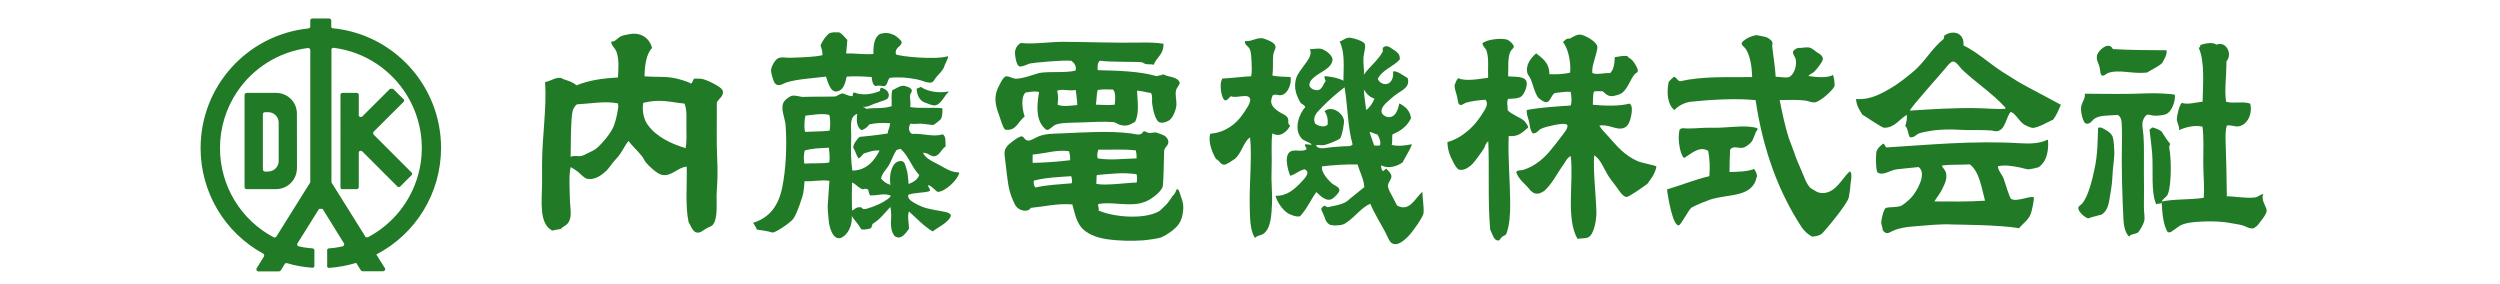
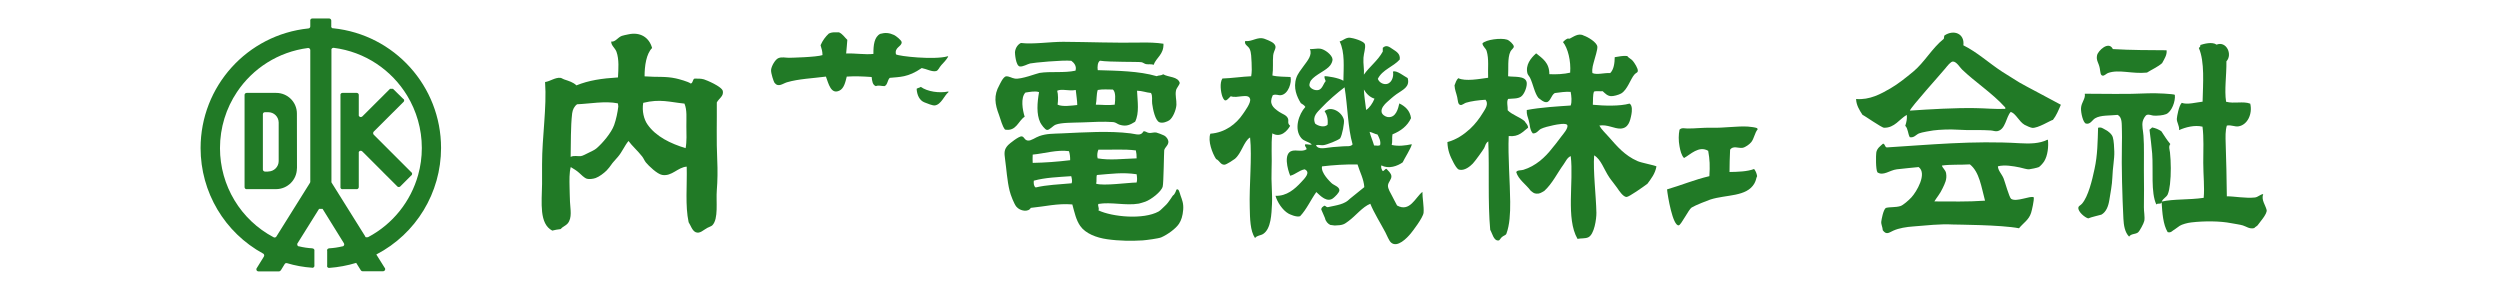
<svg xmlns="http://www.w3.org/2000/svg" version="1.1" id="レイヤー_1" x="0px" y="0px" viewBox="0 0 299 34" style="enable-background:new 0 0 299 34;" xml:space="preserve">
  <style type="text/css"> .st0{fill-rule:evenodd;clip-rule:evenodd;fill:#217A26;} .st1{fill:#217A26;} .st2{display:none;} .st3{display:inline;fill-rule:evenodd;clip-rule:evenodd;fill:#FFFFFF;} .st4{display:inline;} .st5{fill:#FFFFFF;} </style>
  <path class="st0" d="M259.25,27.76c-0.55-0.92-0.64-2.29-0.72-3.57c-0.09,0.3-0.46,0.05-0.63,0.27c-0.68-1.42-0.35-4.09-0.5-6.1 c-0.06-0.75-0.21-1.98-0.32-2.85c0.12-0.08,0.21-0.18,0.32-0.27c0.42,0.09,0.73,0.22,1.09,0.45c0.35,0.52,0.68,1.07,1.08,1.54 c-0.23,0.28-0.09,0.62-0.04,1c0.12,1.12,0.14,2.6,0,3.8c-0.04,0.37-0.13,0.9-0.27,1.22c-0.16,0.35-0.56,0.48-0.72,0.86 c1.43-0.33,3.28-0.19,5.02-0.45c0.12-1.25-0.05-2.7-0.05-4.21c0-1.49,0.08-2.97-0.09-4.3c-0.94-0.23-2.05,0.07-2.8,0.41 c0.06-0.51-0.3-0.93-0.27-1.36c0.01-0.23,0.24-1.58,0.59-1.9c0.66,0.25,1.73-0.06,2.49-0.14c0.05-2.16,0.27-4.77-0.45-6.42 c0.09-0.09,0.21-0.15,0.18-0.36c0.41-0.13,1.42-0.42,1.94-0.04c1.18-0.48,1.94,1.19,1.18,1.99c0.02,1.73-0.26,3.39-0.04,4.84 c0.97,0.26,2.05-0.1,2.89,0.23c0.29,1.24-0.34,2.54-1.4,2.71c-0.45,0.08-0.87-0.2-1.4-0.09c-0.19,0.62-0.16,1.39-0.14,2.08 c0.06,2.04,0.13,4.34,0.14,6.38c0.84-0.01,2.25,0.26,3.35,0.14c0.38-0.04,0.62-0.36,1-0.41c-0.26,0.69,0.26,1.3,0.41,1.9 c0.11,0.46-0.91,1.57-0.99,1.72c-0.13,0.23-0.32,0.25-0.5,0.45c-0.55,0.15-0.97-0.21-1.36-0.32c-0.37-0.11-0.89-0.17-1.4-0.27 c-1.32-0.26-3.21-0.27-4.75-0.09c-0.47,0.05-1.12,0.23-1.4,0.41c-0.16,0.1-0.54,0.39-0.63,0.45 C259.83,27.56,259.67,27.89,259.25,27.76z" />
  <path class="st0" d="M254.64,28.3c-0.52-0.52-0.64-1.37-0.68-2.13c-0.13-2.58-0.24-6.09-0.18-8.95c0.01-0.51,0.02-1.09,0-1.63 c-0.03-0.82,0.05-1.54-0.5-1.85c-0.94,0.1-2.05,0.01-2.71,0.41c-0.33,0.19-0.57,0.76-1.09,0.63c-0.34-0.09-0.62-1.29-0.59-1.85 c0.04-0.7,0.56-1.12,0.45-1.72c2.29,0,4.94,0.08,7.6-0.05c0.89-0.04,3.04,0.07,3.17,0.18c0.1,0.75-0.37,2.03-1.04,2.31 c-0.4,0.16-1.03,0.2-1.49,0.18c-0.23-0.01-0.53-0.18-0.81-0.09c-0.18,0.05-0.43,0.48-0.5,0.77c-0.12,0.52,0.05,1.14,0.09,1.72 c0.1,1.35,0.03,2.7,0.05,4.21c0.01,1.49,0.03,2.99,0,4.34c-0.01,0.49,0.13,1.16,0.05,1.63c-0.05,0.28-0.56,1.25-0.77,1.4 C255.36,28.04,254.89,27.93,254.64,28.3z" />
  <path class="st0" d="M252.7,5.87c2.15,0.13,4.5,0.13,6.38,0.14c0.04-0.01,0.04,0.02,0.05,0.05c0.04,0.54-0.27,0.98-0.54,1.49 c-0.52,0.46-1.21,0.75-1.81,1.13c-1.78,0.19-3.35-0.42-4.66,0.05c-0.17,0.06-0.44,0.34-0.63,0.32c-0.3-0.04-0.27-0.41-0.36-0.9 c-0.11-0.62-0.46-0.92-0.32-1.54C250.91,6.09,252.2,4.83,252.7,5.87z" />
  <path class="st0" d="M250.93,15.28c0.4-0.1,0.55,0.07,0.86,0.23c0.34,0.17,0.78,0.51,0.9,0.9c0.13,0.4,0.17,1.3,0.18,1.72 c0.03,0.85-0.2,1.98-0.23,3.07c-0.03,0.91-0.24,1.93-0.36,2.71c-0.12,0.76-0.38,1.44-0.95,1.76c-0.56,0.16-1.1,0.26-1.58,0.45 c-0.4-0.1-1.22-0.79-1.18-1.27c0.02-0.24,0.26-0.27,0.45-0.5c0.73-0.86,1.2-2.77,1.49-4.16C250.87,18.55,250.88,16.91,250.93,15.28z " />
  <path class="st0" d="M240.49,13.38c-0.58,0.6-0.61,2.14-1.63,2.31c-0.26,0.04-0.48-0.07-0.77-0.09c-1.07-0.09-2.58,0.01-4.02-0.09 c-0.8-0.06-2.08-0.01-2.85,0.09c-0.2,0.03-1.41,0.22-1.72,0.36c-0.39,0.18-0.57,0.54-1.09,0.45c-0.23-0.41-0.21-1.05-0.54-1.36 c0.14-0.43,0.24-0.87,0.18-1.31c-0.88,0.5-1.45,1.56-2.71,1.54c-0.28,0.01-2.4-1.49-2.58-1.54c-0.37-0.55-0.76-1.2-0.77-1.9 c1.63,0.14,2.99-0.62,4.11-1.27c0.92-0.53,1.87-1.3,2.71-1.99c1.34-1.1,2.27-2.83,3.66-3.93c0.06-0.11,0.02-0.31,0.09-0.41 c1.11-0.74,2.43-0.23,2.26,1.18c1.69,0.84,3.06,2.13,4.66,3.17c0.67,0.43,1.35,0.85,2.03,1.27c0.67,0.4,4.03,2.14,4.97,2.67 c-0.28,0.64-0.54,1.3-0.95,1.81c-0.23,0.02-1.83,1.04-2.49,0.95c-0.17-0.02-0.67-0.23-0.9-0.36 C241.46,14.53,241.14,13.62,240.49,13.38z M236.24,12.93c1.29,0.02,2.34,0.14,3.57,0.09c0-0.05,0.04-0.05,0.05-0.09 c-0.02-0.05-0.05-0.1-0.09-0.14c-1.47-1.63-3.59-3.01-5.11-4.48c-0.27-0.26-0.66-0.95-1.09-0.95c-0.27,0-0.68,0.54-0.9,0.81 c-0.65,0.79-4.08,4.58-4.25,5.06C230.88,13.06,233.84,12.89,236.24,12.93z" />
-   <path class="st0" d="M209.97,11.98c-2.13-0.24-5.37-0.07-7.69,0.18c-0.88,0.1-1.55,0.52-2.03,1c-0.82-0.67-0.94-2.03-0.68-3.35 c0.18-0.24,0.41-0.43,0.63-0.63c0.24,0.01,0.42,0.45,0.72,0.54c2.73-0.62,5.64-0.47,8.64-0.5c-0.03-1.18-0.22-2.46-0.72-3.3 c-0.18-0.3-0.54-0.44-0.54-0.77c0.13-0.22,0.32-0.34,0.54-0.5c0.35-0.21,0.75-0.36,1.22-0.45c0.56,0.09,0.76,0.15,1.13,0.23 c0.24,0.05,0.69,0.38,0.77,0.59c0.07,0.16-0.02,0.35,0,0.54c0.1,1,0.35,2.45,0.41,3.62c0.51,0.01,1.16,0.15,1.54,0.05 c0.58-0.15,1.04-1.29,0.86-2.13c-0.07-0.35-0.4-0.61-0.32-0.95c0.18-0.25,0.44-0.46,0.88-0.42c0.4-0.02,0.87-0.14,1.24,0.01 c0.15,0.06,0.64,0.44,0.72,0.5c0.3,0.19,0.76,0.41,0.72,0.86c-0.03,0.31-0.76,1.22-1,1.45c-0.23,0.23-0.59,0.33-0.72,0.54 c0.75,0.12,2.29,0.3,2.94-0.14c0.12,0.39,0.21,0.9,0.18,1.36c-0.24,0.52-1.77,1.91-2.4,1.94c-0.37,0.02-0.75-0.18-1.13-0.23 c-0.96-0.11-1.97-0.07-3.03-0.05c0.31,1.57,0.63,3.08,1.08,4.52c0.13,0.4,0.58,1.49,0.63,1.67c0.23,0.76,0.59,1.54,0.9,2.26 c0.33,0.75,0.54,1.53,1.09,2.08c0.45,0.24,0.78,0.57,1.36,0.59c1.62,0.06,2.41-1.78,3.3-2.58c0.44,0.09,0.08,1.47,0.09,1.72 c0.01,0.25-0.15,1.19-0.18,1.36c-0.17,0.85-3.03,4.22-3.26,4.39c-0.29,0.21-0.74,0.29-1.13,0.32c-0.51-0.26-0.9-0.65-1.22-1.08 C212.76,23.05,210.87,18.01,209.97,11.98z" />
  <path class="st0" d="M206.85,20.57c0.91-0.01,2.18-0.05,2.94-0.36c0.18,0.23,0.31,0.52,0.36,0.86c-0.14,0.27-0.09,0.44-0.32,0.86 c-0.92,1.64-3.38,1.32-5.29,1.94c-0.24,0.08-1.77,0.67-2.22,0.95c-0.36,0.23-1.25,2.08-1.54,2.13c-0.71,0.12-1.33-3.5-1.4-4.3 c1.72-0.5,3.27-1.16,5.06-1.58c0.08-1.24,0.05-1.98-0.14-3.03c-1.11-0.66-2.13,0.45-2.89,0.86c-0.31-0.3-0.45-0.9-0.54-1.4 c-0.13-0.68-0.12-1.4,0-1.99c0.27-0.28,0.62-0.14,0.95-0.14c0.92,0.01,1.87-0.12,2.89-0.09c1.45,0.04,3.12-0.22,4.34-0.14 c0.35,0.02,0.89,0.1,1.08,0.18c0.04,0.03,0.07,0.08,0.09,0.14c-0.36,0.43-0.42,1.1-0.77,1.54c-0.19,0.24-0.71,0.63-1.04,0.68 c-0.48,0.08-1.15-0.3-1.49,0.23C206.87,18.95,206.86,19.56,206.85,20.57z" />
  <path class="st0" d="M190.66,18.58c-0.14,1.88,0.23,4.82,0.27,6.87c0.01,0.7-0.24,2.61-0.99,2.94c-0.37,0.16-0.84,0.09-1.27,0.18 c-1.41-2.44-0.44-6.77-0.81-9.9c-0.42,0.17-0.61,0.65-0.86,1c-0.75,1.03-1.34,2.29-2.31,3.17c-0.4,0.23-0.57,0.35-0.95,0.32 c-0.3-0.03-0.39-0.13-0.68-0.36c-0.54-0.74-1.47-1.33-1.72-2.22c0.14-0.26,0.57-0.18,0.86-0.27c1.46-0.45,2.59-1.48,3.44-2.58 c0.1-0.1,0.79-0.98,1.13-1.45c0.17-0.23,0.82-0.94,0.68-1.31c-0.11-0.3-1.24-0.08-1.63,0c-0.54,0.11-1.21,0.28-1.54,0.45 c-0.31,0.17-0.47,0.55-0.95,0.54c-0.39-0.41-0.34-1.07-0.5-1.58c-0.1-0.34-0.27-0.72-0.23-1.22c1.63-0.32,3.8-0.44,5.25-0.54 c0.17-0.42,0.09-1.19,0-1.63c-0.57-0.05-1.31,0.06-1.9,0.14c-0.44,0.25-0.52,1.07-1,1.09c-0.38,0.01-0.65-0.3-0.95-0.5 c-0.46-0.56-0.63-1.62-1-2.4c-0.09-0.19-0.27-0.36-0.32-0.54c-0.26-1.01,0.4-1.83,1.04-2.4c0.75,0.6,1.59,1.12,1.58,2.49 c0.76,0.05,1.8-0.01,2.49-0.18c0.11-1.4-0.28-2.95-0.86-3.66c0.1-0.09,0.29-0.31,0.54-0.41c0.08-0.03,0.19,0.03,0.27,0 c0.41-0.19,1.04-0.72,1.68-0.36c0.49,0.16,1.55,0.79,1.62,1.31c0.05,0.32-0.28,1.31-0.36,1.63c-0.12,0.47-0.31,0.95-0.23,1.54 c0.55,0.24,1.37-0.04,2.13,0c0.43-0.42,0.53-1.18,0.54-1.9c0.51-0.07,0.97-0.2,1.49-0.14c0.17,0.24,0.49,0.35,0.68,0.59 c0.19,0.24,0.64,0.9,0.59,1.22c-0.03,0.2-0.18,0.15-0.41,0.41c-0.46,0.52-0.83,1.82-1.58,2.26c-0.31,0.18-0.94,0.34-1.22,0.32 c-0.43-0.03-0.67-0.3-0.99-0.59c-0.34,0.03-0.78-0.05-1.04,0.04c-0.16,0.42-0.1,1.05-0.14,1.58c1.36,0.13,3.21,0.19,4.39-0.14 c0.37,0.21,0.29,0.94,0.23,1.27c-0.16,0.85-0.37,1.68-1.31,1.72c-0.72,0.03-1.6-0.53-2.53-0.36c0.26,0.48,0.72,0.89,1.13,1.36 c0.99,1.12,1.89,2.21,3.44,2.89c0.47,0.21,2.02,0.49,2.26,0.63c-0.16,0.9-0.64,1.47-1.08,2.08c-0.48,0.36-2.19,1.57-2.49,1.58 c-0.41,0.01-0.93-0.79-1.13-1.09c-0.35-0.5-0.69-0.88-0.95-1.27C191.82,20.24,191.49,19.07,190.66,18.58z" />
  <path class="st0" d="M163.89,24.37c-0.95,0.38-1.73,1.43-2.62,2.08c-0.48,0.35-0.62,0.5-1.64,0.52c-0.22-0.03-0.33-0.05-0.53-0.07 c-0.26-0.12-0.56-0.42-0.63-0.81c-0.01-0.06-0.34-0.76-0.45-1.04c0.02-0.25,0.16-0.29,0.36-0.45c0.19,0.01,0.22,0.18,0.41,0.18 c1.09-0.24,2-0.32,2.66-1.01c0.8-0.64,1.13-0.92,1.72-1.39c-0.06-0.96-0.54-1.82-0.81-2.71c-1.41-0.03-2.91,0.07-4.25,0.23 c-0.16,0.78,0.98,1.84,1.13,1.99c0.27,0.27,0.95,0.43,0.95,0.86c0,0.3-0.55,0.79-0.68,0.9c-0.76,0.68-1.6-0.24-2.08-0.68 c-0.67,0.94-1.16,2.07-1.94,2.89c-0.44,0.16-1.3-0.26-1.4-0.32c-0.7-0.4-1.34-1.38-1.54-2.12c1.33,0.05,2.3-0.8,3.07-1.63 c0.48-0.51,1.16-1.2,0.41-1.54c-0.69,0.14-1.06,0.6-1.72,0.77c-0.32-0.76-0.84-2.71,0.23-2.98c0.53-0.14,1.17,0.15,1.72-0.18 c0.02-0.27-0.23-0.28-0.18-0.59c0.31-0.06,0.59,0.11,0.81,0c-0.43-0.36-0.92-0.35-1.27-0.77c-0.89-1.07-0.28-2.86,0.5-3.71 c-0.13-0.21-0.34-0.33-0.54-0.45c-0.47-0.76-0.94-1.82-0.54-3.03c0.16-0.49,0.57-0.99,0.9-1.45c0.44-0.6,1.04-1.29,0.72-1.99 c0.41,0.02,0.86-0.09,1.22-0.05c0.55,0.06,1.45,0.75,1.49,1.27c0.02,0.22-0.14,0.55-0.27,0.72c-0.46,0.63-1.78,1.1-2.31,1.81 c-0.09,0.12-0.22,0.46-0.18,0.63c0.08,0.34,0.69,0.65,1.13,0.5c0.43-0.15,0.56-0.79,0.81-1.04c-0.04-0.2-0.17-0.31-0.14-0.59 c0.24-0.04,1.73,0.19,2.26,0.54c0.02-1.61,0.2-3.41-0.45-4.7c0.44-0.12,0.73-0.48,1.22-0.45c0.3,0.02,1.72,0.38,1.81,0.81 c0.09,0.45-0.14,1.03-0.18,1.58c-0.05,0.73,0.11,1.44,0.05,2.03c0.69-0.98,1.67-1.68,2.26-2.76c0-0.15,0-0.3,0-0.45 c0.44-0.39,0.74-0.14,1.22,0.18c0.4,0.27,0.9,0.53,0.81,1.22c-0.78,0.87-2.08,1.21-2.62,2.31c0.13,0.38,0.51,0.61,0.86,0.63 c0.74,0.04,1.08-0.83,0.95-1.49c0.39-0.23,1.42,0.61,1.76,0.77c0.3,1.09-0.61,1.4-1.36,1.94c-0.39,0.28-0.83,0.68-1.13,0.95 c-0.28,0.25-0.72,0.72-0.63,1.18c0.06,0.31,0.45,0.55,0.72,0.59c1,0.14,1.26-1.03,1.4-1.63c0.7,0.35,1.27,0.84,1.4,1.76 c-0.44,0.95-1.23,1.54-2.22,1.94c-0.08,0.42,0.02,0.83-0.09,1.27c0.81,0.18,1.64,0.07,2.4-0.09c-0.02,0.37-0.94,1.81-1.09,2.17 c-0.6,0.43-1.68,0.84-2.53,0.36c-0.13,0.22,0.04,0.53,0.14,0.68c0.22-0.03,0.24-0.25,0.45-0.27c0.19,0.21,0.56,0.53,0.59,0.86 c0.04,0.41-0.38,0.71-0.41,1.13c-0.03,0.4,0.34,0.94,0.5,1.27c0.2,0.42,0.38,0.71,0.59,1.13c1.53,0.84,2.18-0.96,3.03-1.63 c-0.01,0.69,0.2,1.76,0.14,2.49c-0.05,0.59-1.37,2.29-1.54,2.49c-0.43,0.52-1.59,1.75-2.35,1.08c-0.25-0.22-0.47-0.82-0.68-1.22 C165.15,26.76,164.31,25.42,163.89,24.37z M164.75,16.09c-0.35-0.07-0.6-0.25-0.95-0.32c0.15,0.57,0.38,1.07,0.54,1.63 c0.32-0.01,0.49,0.08,0.72-0.04C165.18,16.89,164.92,16.42,164.75,16.09z M164.39,11.8c-0.6-0.19-0.97-0.6-1.27-1.09 c0.03,0.79,0.17,1.57,0.27,2.44C163.77,12.93,164.18,12.34,164.39,11.8z M160.81,10.44c-0.87,0.66-1.98,1.61-2.8,2.49 c-0.47,0.5-1.08,0.99-0.72,1.85c0.34,0.29,1.1,0.51,1.49,0.14c0.08-0.75-0.1-1.23-0.36-1.63c0.82-0.67,2.1,0.13,2.31,1.04 c0.08,0.34-0.2,1.84-0.45,2.22c-0.27,0.24-1.58,0.76-1.99,0.81c-0.29,0.04-0.58-0.08-0.9,0c0.27,0.63,1.27,0.28,2.03,0.23 c0.4-0.03,0.81-0.06,1.22-0.09c0.41-0.04,0.91,0.07,1.13-0.23C161.19,15.26,161.19,12.73,160.81,10.44z" />
  <path class="st0" d="M152.22,11.39c-0.47,1.01,0,1.47,0.77,1.99c0.36,0.25,0.87,0.37,1.04,0.77c0.15,0.36-0.12,0.54,0.27,0.9 c-0.35,0.63-1.14,1.47-2.13,0.9c-0.17,1.32-0.02,2.92-0.09,4.43c-0.06,1.32,0.11,2.8,0.05,4.02c-0.06,1.17-0.1,2.94-1.04,3.57 c-0.32,0.22-0.73,0.16-0.99,0.5c-0.59-0.87-0.6-2.35-0.63-3.62c-0.08-2.68,0.29-6.04,0.04-8.41c-0.74,0.42-1.04,1.96-1.85,2.58 c-0.12,0.09-0.96,0.67-1.22,0.68c-0.49,0.01-0.58-0.51-1-0.68c-0.44-0.68-1.01-2.16-0.68-3.03c1.76-0.13,3.08-1.15,3.89-2.35 c0.27-0.4,0.99-1.36,0.86-1.81c-0.2-0.73-1.55-0.02-2.31-0.32c-0.42,0.37-0.67,0.89-1,0.05c-0.2-0.54-0.35-1.67,0-2.17 c1.04-0.03,2.41-0.23,3.44-0.27c0.09-0.47,0.08-1.06,0.05-1.63c-0.04-0.57-0.02-1.19-0.23-1.63c-0.18-0.39-0.67-0.49-0.54-0.95 c0.86,0.1,1.46-0.56,2.31-0.27c0.09,0.03,0.81,0.29,1.09,0.54c0.52,0.48,0.02,0.78-0.05,1.45c-0.07,0.74,0.03,1.55-0.09,2.4 c0.69,0.17,1.45,0.13,2.17,0.18c0.16,0.63-0.25,2.03-1.13,2.17C152.88,11.44,152.62,11.21,152.22,11.39z" />
-   <path class="st0" d="M103.16,12.75c0.17,0.11,0.29,0.1,0.45,0.27c1.22-0.19,1.87,0.04,3.03-0.32c0.03-0.65-0.08-1.44,0.09-1.94 c0.37-0.08,0.74-0.48,1.27-0.5c0.3-0.01,0.97,0.23,1.04,0.5c0.07,0.27-0.14,0.33-0.18,0.59c-0.07,0.41,0.1,0.94,0,1.45 c1.09,0.2,2.59,0.02,3.84,0.14c0.04,0.42,0.01,1.01-0.18,1.31c-0.06,0.09-0.75,0.65-0.86,0.68c-0.23,0.06-1.07-0.14-1.58-0.14 c-0.4,0-0.74,0.07-1.18,0c-0.3,0.38-0.22,1.06,0.18,1.22c1.43-0.07,2.54,0.42,3.66,0.05c0.45,0.23,0.31,1.04,0.36,1.45 c-0.5,0.3-0.75,1.14-1.36,1.18c-0.48,0.03-0.74-0.45-1.36-0.41c0.43,0.79,1.22,1.04,2.13,1.54c0.73,0.41,1.2,0.76,2.22,0.81 c-0.09,0.8-1.78,2.41-2.62,2.31c-0.36-0.26-0.62-0.62-1.04-0.81c-0.22,0.25,0.24,0.32,0.14,0.72c-0.72,0.25-1.81,0.15-2.58,0.45 c-0.1,0.4,0.27,0.69,0.54,0.86c0.29,0.18,0.67,0.37,0.95,0.5c0.92,0.4,2.08,0.49,3.07,0.72c0.19,0.04,0.4,0.16,0.54,0.32 c-0.02,0.82-1.93,1.69-2.17,1.99c-1.09-0.66-1.93-1.57-2.85-2.4c-0.23,0.57,0.02,1.42,0,2.08c-0.38,0.5-0.94,1.42-1.72,0.86 c-0.78-1.07-0.2-2.06-0.5-3.48c-0.67,0.71-1.26,1.51-2.13,2.03c-0.05,0.18-0.1,0.35-0.18,0.5c-0.3,0.12-0.8,0.23-1.18,0.14 c-0.31-0.59-0.78-1.03-1.13-1.58c0.06,0.57-0.09,1.17-0.32,1.63c-0.24,0.48-1.01,1.46-1.72,0.81c-0.35-0.32-0.65-1.11-0.72-1.94 c-0.06-0.71-0.17-1.57-0.09-2.13c0.02-0.15,0.14-1.92,0.18-2.58c-0.95-0.16-1.98,0.1-2.98,0.04c-0.04,0.69-0.08,0.93-0.14,1.4 c-0.03,0.28-0.79,2.6-1.22,3.12c-0.41,0.5-2,1.57-2.44,1.63c-0.81-0.24-1.21-0.24-1.9-0.36c-0.12-0.31-0.28-0.57-0.45-0.81 c1.93-0.6,3.02-1.98,3.48-4.21c0.46-2.22,0.58-5.11,0.41-7.46c-0.06-0.85-0.7-2.06-0.18-2.85c0.15-0.23,0.7-0.64,0.95-0.68 c0.48-0.08,0.99,0.16,1.36,0.14c0.55-0.04,3.46-0.02,3.75-0.05c0.31-0.03,0.49-0.28,0.86-0.36c0.25-0.06,0.68,0.33,1.27,0.32 c0.02-0.12,0.01-0.33,0.14-0.45c1.03,0.4,2.11,0.24,3.07-0.14c0.13-0.07,0.05-0.34,0.18-0.41c0.56,0.08,1.11,0.55,0.9,1.13 c-0.13,0.37-0.96,0.46-1.32,0.67C104.38,12.39,103.76,12.92,103.16,12.75z M109.94,20.93c-0.88-0.9-1.27-2.29-2.22-3.12 c-0.2,0.01-0.33,0.09-0.5,0.14c-0.34,0.52-0.54,1.08-0.81,1.63c-0.3,0.6-0.88,1.06-1.04,1.76c0.28,0.35,0.63,0.63,1.13,0.77 c-0.18-1.07,0.08-2.38,0.81-2.76c0.1-0.05,0.4-0.11,0.5-0.09c0.44,0.08,0.44,0.49,0.59,0.9c0.18,0.52,0.22,1.21,0.27,1.85 C109.23,21.78,109.74,21.51,109.94,20.93z M104.07,23.37c-0.13-0.18-0.18-0.43-0.23-0.68c-0.19-0.14-0.37-0.14-0.63-0.05 c-0.57-0.14-0.79-0.62-1.31-0.81c-0.03,1.11-0.03,2.32,0,3.35c0.24-0.09,0.43-0.31,0.63-0.36c0.03-0.01,0.36-0.06,0.41-0.04 c0.14,0.03,0.2,0.21,0.36,0.23c0.41,0.04,1.9-0.59,2.26-0.81c0.34-0.21,0.77-0.43,0.99-0.77C105.93,23.03,104.81,23.42,104.07,23.37 z M106.46,14.74c-0.93-0.07-1.66-0.05-2.49,0.14c-0.23,0.31-0.51,0.58-0.95,0.68c-0.59-0.39-0.59-1.19-0.5-1.94 c-1.05,0.36-0.66,1.69-0.72,3.07c-0.06,1.28-0.01,2.76,0.14,3.71c1.69-0.01,2.63-1.17,3.26-2.4c-0.81-0.06-1.31,0.2-1.9,0.36 c-0.21,0.2-0.35,0.47-0.63,0.59c-0.26-0.38-0.38-0.92-0.63-1.31c0.02-0.48,0.58-1.13,0.77-1.27c0.13,0,2.36-0.23,3.35-0.41 C106.21,15.51,106.43,15.22,106.46,14.74z M99.18,13.74c-0.94-0.22-1.94,0.01-2.85,0.09c-0.12,0.54-0.18,1.34-0.05,1.94 c0.79-0.05,2.18-0.04,2.94-0.14C99.31,15.06,99.34,14.3,99.18,13.74z M99.14,17.67c-1.21,0.05-1.9,0.07-2.89,0.32 c-0.14,0.53-0.14,1.08-0.05,1.58c0.93-0.08,2.27,0.02,2.98-0.14C99.28,18.81,99.19,18.25,99.14,17.67z" />
-   <path class="st0" d="M106.42,9.31c-0.29,0.25-0.25,0.84-0.63,0.99c-0.45,0-0.66-0.14-1.04,0c-0.39-0.14-0.45-0.6-0.5-1.09 c-1.14-0.08-1.99-0.11-2.98-0.05c-0.17,0.71-0.34,1.41-0.86,1.67c-1.03,0.52-1.32-0.84-1.63-1.67c-1.52,0.2-3.28,0.27-4.66,0.68 C93.6,10,93.09,10.49,92.63,9.9c-0.09-0.12-0.44-1.13-0.41-1.54c0.05-0.49,0.51-1.25,0.86-1.4c0.4-0.18,0.88-0.05,1.27-0.05 c0.18,0,3.3-0.07,4.02-0.32c0-0.46-0.12-0.81-0.23-1.18c0.24-0.56,0.58-1.02,0.99-1.4c0.37-0.17,0.55-0.15,1.22-0.14 c0.44,0.2,0.67,0.6,0.99,0.9c-0.03,0.65-0.1,0.99-0.14,1.63c1.05-0.05,2.24,0.16,3.26,0.05c-0.01-1.08,0.11-2.03,0.81-2.4 c0.6-0.17,1.09-0.13,1.67,0.14c0.18,0.08,0.9,0.63,0.9,0.86c0.01,0.54-0.89,0.59-0.68,1.45c0.33,0.23,4.6,0.69,6.19,0.23 c0.04-0.01,0.04,0.02,0.05,0.05c-0.07,0.39-0.33,0.72-0.54,1.36c-0.26,0.44-0.49,0.65-0.81,1c-0.26,0.28-0.37,0.66-0.63,0.72 c-0.49,0.12-1.13-0.25-1.72-0.36C108.58,9.28,107.58,9.19,106.42,9.31z" />
+   <path class="st0" d="M106.42,9.31c-0.29,0.25-0.25,0.84-0.63,0.99c-0.45,0-0.66-0.14-1.04,0c-0.39-0.14-0.45-0.6-0.5-1.09 c-1.14-0.08-1.99-0.11-2.98-0.05c-0.17,0.71-0.34,1.41-0.86,1.67c-1.03,0.52-1.32-0.84-1.63-1.67c-1.52,0.2-3.28,0.27-4.66,0.68 C93.6,10,93.09,10.49,92.63,9.9c-0.09-0.12-0.44-1.13-0.41-1.54c0.05-0.49,0.51-1.25,0.86-1.4c0.4-0.18,0.88-0.05,1.27-0.05 c0.18,0,3.3-0.07,4.02-0.32c0-0.46-0.12-0.81-0.23-1.18c0.24-0.56,0.58-1.02,0.99-1.4c0.37-0.17,0.55-0.15,1.22-0.14 c0.44,0.2,0.67,0.6,0.99,0.9c-0.03,0.65-0.1,0.99-0.14,1.63c1.05-0.05,2.24,0.16,3.26,0.05c-0.01-1.08,0.11-2.03,0.81-2.4 c0.6-0.17,1.09-0.13,1.67,0.14c0.18,0.08,0.9,0.63,0.9,0.86c0.01,0.54-0.89,0.59-0.68,1.45c0.33,0.23,4.6,0.69,6.19,0.23 c0.04-0.01,0.04,0.02,0.05,0.05c-0.26,0.44-0.49,0.65-0.81,1c-0.26,0.28-0.37,0.66-0.63,0.72 c-0.49,0.12-1.13-0.25-1.72-0.36C108.58,9.28,107.58,9.19,106.42,9.31z" />
  <path class="st0" d="M113.43,10.94c0,0.03,0,0.06,0,0.09c-0.48,0.36-0.86,1.49-1.63,1.58c-0.26,0.03-0.88-0.23-1.22-0.36 c-0.59-0.22-0.91-0.86-0.95-1.63c0.13-0.11,0.36-0.12,0.5-0.23C110.91,10.96,112.35,11.17,113.43,10.94z" />
  <path class="st0" d="M140.69,22.69c0.3-0.22,0.39,0.37,0.5,0.68c0.19,0.54,0.38,0.96,0.32,1.72c-0.06,0.73-0.23,1.26-0.5,1.67 c-0.38,0.58-1.35,1.29-2.13,1.63c-0.29,0.13-1.77,0.33-2.22,0.36c-1.28,0.08-2.79,0.07-4.25-0.14c-1.29-0.18-2.59-0.69-3.21-1.58 c-0.51-0.73-0.67-1.57-0.95-2.58c-1.77-0.15-3.28,0.25-4.97,0.41c-0.27,0.53-1.26,0.41-1.72-0.14c-0.26-0.3-0.69-1.39-0.81-1.9 c-0.3-1.2-0.38-2.64-0.54-3.75c-0.11-0.8-0.14-1.19,0.36-1.72c0.16-0.17,1.3-1.09,1.63-1.04c0.33,0.05,0.29,0.43,0.72,0.5 c0.39,0.06,0.94-0.39,1.4-0.54c0.87-0.3,1.58-0.27,2.71-0.32c2.71-0.12,5.62-0.32,8.18,0c0.7,0.09,1.24,0.35,1.54-0.23 c0.25-0.08,0.37,0.14,0.68,0.18c0.25,0.03,0.59-0.1,0.86-0.05c0.14,0.03,0.74,0.25,0.95,0.36c0.28,0.15,0.49,0.49,0.5,0.72 c0.02,0.45-0.43,0.68-0.5,1.04c-0.03,0.17-0.07,3.95-0.18,4.34c-0.17,0.63-1.39,1.56-2.08,1.81c-0.13,0.05-0.66,0.21-0.77,0.23 c-1.56,0.27-3.33-0.22-4.84,0.04c-0.13,0.22,0.15,0.52,0,0.77c1.68,0.79,5.38,1.13,7.19,0.14c0.27-0.15,0.49-0.44,0.77-0.68 c0.49-0.42,0.97-1.35,1-1.27C140.51,23.23,140.7,22.73,140.69,22.69z M135.94,20.84c-1.67-0.25-3.03-0.05-4.75,0.09 c-0.1,0.28,0,0.75-0.09,1.04c0.84,0.29,3.87-0.13,4.84-0.14C136.03,21.56,135.99,21.12,135.94,20.84z M135.85,17.99 c-1.41-0.18-2.88-0.06-4.48-0.09c-0.12,0.24-0.19,0.73-0.09,1.04c1.49,0.25,2.84,0.06,4.66,0 C135.95,18.59,135.91,18.28,135.85,17.99z M128.12,21.07c-1.55,0.11-3.11,0.16-4.48,0.54c-0.03,0.37,0.01,0.68,0.23,0.81 c1.34-0.32,2.71-0.35,4.3-0.5C128.27,21.66,128.18,21.3,128.12,21.07z M127.85,18.08c-1.43-0.2-2.94,0.28-4.34,0.41 c0,0.36-0.03,0.69,0,0.99c1.5-0.03,2.91-0.13,4.48-0.32C128,18.75,127.95,18.39,127.85,18.08z" />
  <path class="st0" d="M238.95,19.89c0.01,0.51,0.46,0.91,0.68,1.45c0.15,0.37,0.68,2.29,0.9,2.44c0.65,0.43,2.3-0.42,2.71-0.18 c0.05,0.36-0.23,1.57-0.32,1.85c-0.26,0.84-0.9,1.19-1.45,1.85c-2.14-0.42-7.49-0.43-7.87-0.45c-1.63-0.09-3.22,0.12-4.75,0.23 c-0.85,0.06-1.73,0.2-2.4,0.5c-0.54,0.24-0.82,0.56-1.27-0.04c-0.02-0.38-0.22-0.72-0.18-1.04c0.03-0.25,0.23-1.39,0.54-1.63 c0.49-0.14,1.17-0.04,1.76-0.23c0.3-0.09,0.98-0.68,1.31-1.04c0.6-0.65,1.91-2.84,0.86-3.62c-0.88,0.09-1.69,0.16-2.62,0.27 c-0.86,0.11-1.61,0.83-2.31,0.36c-0.22-0.37-0.18-2.03-0.14-2.35c0.07-0.52,0.5-0.8,0.81-1.08c0.27,0.04,0.19,0.41,0.45,0.45 c4.93-0.3,10.33-0.84,15.92-0.5c1.16,0.07,2.36,0.05,3.26-0.41c0.03,0,0.06,0,0.09,0c0.09,0.8-0.02,1.89-0.45,2.58 c-0.16,0.25-0.49,0.6-0.63,0.68c-0.18,0.09-1.03,0.26-1.18,0.27c-0.27,0.02-0.72-0.15-1.13-0.23 C240.78,19.87,239.75,19.68,238.95,19.89z M235.6,19.66c-1.09,0.07-2.33-0.01-3.35,0.14c0.08,0.3,0.43,0.52,0.5,0.9 c0.14,0.77-0.16,1.27-0.41,1.81c-0.3,0.66-0.71,1.11-0.99,1.58c2.07,0,3.9,0.06,6.06-0.09C236.97,22.39,236.75,20.57,235.6,19.66z" />
  <path class="st0" d="M180.44,16.27c-0.1,2.48,0.16,5.45,0.18,7.87c0.01,1.42-0.06,2.74-0.45,3.8c-0.08,0.21-0.29,0.2-0.54,0.41 c-0.2,0.17-0.24,0.39-0.41,0.41c-0.58,0.06-0.74-0.86-0.99-1.27c-0.3-3.31-0.09-7.15-0.23-10.58c-0.35,0.22-0.34,0.52-0.5,0.81 c-0.13,0.24-1.14,1.64-1.36,1.85c-0.3,0.31-0.98,0.89-1.63,0.72c-0.24-0.06-0.51-0.54-0.68-0.86c-0.39-0.75-0.69-1.41-0.72-2.44 c1.06-0.28,1.96-0.89,2.71-1.58c0.62-0.58,1.09-1.19,1.58-1.99c0.25-0.4,0.67-1,0.27-1.49c-0.83,0.05-1.75,0.17-2.35,0.36 c-0.15,0.05-0.48,0.3-0.63,0.27c-0.35-0.06-0.31-0.51-0.41-0.95c-0.1-0.46-0.29-0.85-0.32-1.4c0.12-0.32,0.22-0.65,0.45-0.86 c0.86,0.41,2.51,0.09,3.57-0.05c-0.05-1.09,0.12-2.24-0.18-3.21c-0.11-0.34-0.47-0.53-0.5-0.9c0.41-0.46,2.22-0.68,2.94-0.45 c0.27,0.08,0.79,0.56,0.81,0.81c0.02,0.21-0.28,0.36-0.41,0.63c-0.36,0.75-0.21,2.09-0.27,2.94c0.69,0.12,2.06-0.1,2.22,0.72 c0.09,0.47-0.27,1.44-0.68,1.72c-0.4,0.27-0.98,0.21-1.54,0.27c-0.21,0.34-0.02,0.91-0.05,1.36c0.55,0.56,1.44,0.79,2.03,1.31 c0.11,0.22,0.39,0.39,0.41,0.77C182.13,15.74,181.68,16.4,180.44,16.27z" />
  <path class="st0" d="M137.66,11.12c-0.59-0.05-1.04-0.26-1.67-0.27c0.06,1.3,0.29,2.67-0.23,3.71c-0.59,0.36-1.04,0.61-1.85,0.36 c-0.27-0.08-0.45-0.29-0.77-0.32c-1.2-0.09-2.51,0-3.71,0.04c-1.19,0.04-2.49,0.01-3.17,0.27c-0.34,0.13-0.74,0.66-1.04,0.63 c-0.24-0.02-0.7-0.67-0.81-0.9c-0.47-0.99-0.36-2.37-0.14-3.62c-0.45-0.17-1.13-0.02-1.63,0.05c-0.6,0.62-0.34,2.1-0.09,2.89 c-0.78,0.5-0.99,1.78-2.35,1.54c-0.35-0.45-0.48-1.11-0.72-1.76c-0.49-1.29-0.66-2.32,0.05-3.57c0.08-0.14,0.41-0.92,0.77-1.04 c0.38-0.04,0.71,0.22,1.09,0.27c0.74,0.11,2.63-0.63,2.94-0.68c1.34-0.21,2.94,0.03,4.3-0.27c0.17-0.56-0.19-0.95-0.5-1.18 c-1.01-0.11-4.57,0.23-4.93,0.32c-0.35,0.09-0.84,0.4-1.22,0.36c-0.51-0.06-0.6-1.63-0.59-1.72c0.06-0.58,0.42-0.97,0.72-1.09 c1.39,0.18,3.43-0.14,5.06-0.14c3.04,0.02,6.25,0.15,9.22,0.09c0.95-0.02,1.94,0.01,2.76,0.14c0.05,1.29-0.85,1.63-1.18,2.53 c-0.27-0.13-0.57-0.03-0.9-0.09c-0.18-0.03-0.35-0.19-0.54-0.23c-0.41-0.07-3.89,0-4.97-0.18c-0.29,0.17-0.33,0.75-0.27,1.13 c2.34,0.07,4.93,0.1,7.05,0.72c0.26-0.13,0.52-0.04,0.77-0.23c0.63,0.38,1.77,0.25,1.99,1.04c-0.07,0.31-0.39,0.59-0.45,0.9 c-0.12,0.57,0.08,1.16,0.05,1.72c-0.04,0.64-0.44,1.57-0.86,1.85c-0.23,0.15-0.78,0.39-1.18,0.23c-0.49-0.21-0.77-1.51-0.86-2.22 C137.74,11.98,137.88,11.5,137.66,11.12z M133.1,10.71c-0.54,0-1.24-0.06-1.81,0.05c-0.17,0.5-0.11,1.22-0.23,1.76 c0.75,0,1.44,0.1,2.26,0C133.39,11.95,133.47,10.99,133.1,10.71z M128.66,10.76c-0.83,0.17-1.65-0.18-2.22,0.09 c0.13,0.44,0.12,1.17,0.05,1.67c0.59,0.27,1.67,0.11,2.35,0.04C128.84,12.07,128.72,11.35,128.66,10.76z" />
  <path class="st0" d="M82.36,26.58c-0.43-1.99-0.17-4.38-0.23-6.65c-1.07,0.07-1.78,1.2-2.94,0.99c-0.59-0.1-1.61-1.09-1.94-1.49 c-0.18-0.22-0.28-0.51-0.45-0.72c-0.55-0.7-1.22-1.28-1.63-1.85c-0.47,0.56-0.76,1.31-1.27,1.9c-0.26,0.31-0.66,0.72-0.8,0.95 c-0.11,0.17-0.34,0.46-0.55,0.68c-0.33,0.33-0.89,0.75-1.31,0.9c-0.27,0.1-0.77,0.17-1.04,0.09c-0.33-0.1-0.68-0.48-0.95-0.72 c-0.31-0.28-0.63-0.46-0.99-0.68c-0.18,0.68-0.16,1.56-0.14,2.44c0.02,0.56,0.02,1.14,0.05,1.72c0.04,0.88,0.28,1.91-0.27,2.58 c-0.22,0.27-0.6,0.38-0.86,0.68c-0.35,0.04-0.69,0.1-0.99,0.18c-1.57-0.82-1.26-3.29-1.22-5.56c0.01-0.79,0-1.59,0-2.4 c0-3.26,0.58-6.77,0.36-9.81c0.61-0.08,1.2-0.57,1.85-0.5c0.11,0.01,0.26,0.13,0.41,0.18c0.62,0.21,1.09,0.34,1.49,0.72 c1.47-0.6,3.02-0.83,4.97-0.95c0.05-0.98,0.15-2.16-0.18-3.07c-0.18-0.48-0.64-0.73-0.63-1.22c0.49,0.08,0.78-0.5,1.27-0.68 c0.19-0.07,0.51-0.12,0.77-0.18c1.43-0.32,2.5,0.36,2.85,1.63c-0.7,0.7-0.9,2.14-0.9,3.39c1.56,0.12,2.47-0.03,3.76,0.25 c0.28,0.06,1.48,0.38,1.76,0.61c0.29-0.06,0.21-0.49,0.45-0.59c0.5,0.01,0.71-0.02,1.13,0.09c0.27,0.08,2.15,0.85,2.26,1.4 c0.12,0.62-0.47,0.88-0.72,1.36c0.02,2.18-0.06,4.59,0.05,6.87c0.06,1.22,0.04,2.55-0.05,3.62c-0.11,1.36,0.23,3.43-0.54,4.21 c-0.12,0.12-0.42,0.2-0.63,0.32c-0.42,0.23-0.87,0.72-1.36,0.5C82.78,27.58,82.62,26.98,82.36,26.58z M82.09,15.1 c-0.01-0.96,0.1-1.95-0.23-2.71c-1.79-0.18-2.9-0.59-4.93-0.09c-0.17,0.99,0.09,1.98,0.5,2.57c1.01,1.47,2.79,2.31,4.57,2.85 C82.15,16.93,82.1,15.99,82.09,15.1z M69.47,18.67c0.21-0.02,0.6-0.24,0.95-0.41c0.33-0.16,0.7-0.33,0.9-0.5 c0.74-0.62,1.8-1.88,2.13-2.8c0.24-0.67,0.42-1.54,0.5-2.22c-0.02-0.05-0.02-0.35-0.06-0.38c-1.53-0.31-3.35,0.05-4.87,0.11 c-0.33,0.24-0.53,0.63-0.59,1.09c-0.19,1.6-0.14,3.56-0.18,5.2C68.67,18.57,69.06,18.71,69.47,18.67z" />
  <g id="XMLID_4_">
    <g>
      <path class="st1" d="M43.76,28.38l0.25-0.01c2.98-1.57,5.12-4.29,6-7.45c0.29-1.03,0.44-2.11,0.44-3.22 c0-2.28-0.64-4.42-1.75-6.26c-1.85-3.05-5.02-5.24-8.78-5.72h-0.01c-0.01,0-0.02,0-0.03,0c-0.14,0-0.25,0.1-0.25,0.24h0.01v15.77 h-0.01c0,0.04,0.01,0.08,0.03,0.13h0.01l0.57,0.91l3.44,5.5l-0.01,0C43.69,28.33,43.72,28.36,43.76,28.38z M32.73,28.38 c0.04,0.02,0.08,0.03,0.12,0.03c0.08,0,0.17-0.05,0.21-0.13l4.01-6.41c0.02-0.04,0.04-0.08,0.04-0.13v-8.17V5.99 c0,0,0-0.01,0-0.01c-0.01-0.14-0.12-0.24-0.25-0.24c-0.01,0-0.02,0-0.02,0c-3.57,0.46-6.62,2.45-8.5,5.27 c-1.29,1.93-2.03,4.24-2.03,6.71c0,4.47,2.47,8.58,6.42,10.66L32.73,28.38z M34.03,31.61L34.03,31.61l-0.44,0.72l-0.01,0 c-0.04,0.07-0.12,0.12-0.2,0.13c0,0-0.01,0-0.01,0h-2.46c-0.15,0-0.25-0.12-0.25-0.25c0-0.05,0.01-0.09,0.03-0.14l0.01,0.01 l0.86-1.39v-0.01c0.02-0.04,0.04-0.08,0.04-0.13c0-0.08-0.04-0.17-0.11-0.21l0,0c-4.63-2.52-7.5-7.36-7.5-12.63 c0-7.38,5.57-13.55,12.9-14.31V3.4c0.12-0.01,0.22-0.11,0.22-0.24V2.45H37.1c0.01-0.14,0.11-0.24,0.25-0.24h2.02 c0,0,0.01,0,0.01,0c0.13,0.01,0.23,0.11,0.24,0.24v0.01v0.69h-0.01c0,0.13,0.09,0.23,0.22,0.24l0.02-0.01 c7.33,0.76,12.9,6.94,12.9,14.31c0,5.36-2.98,10.27-7.73,12.74l-0.01,0.01l1.01,1.61l0.01,0c0.02,0.04,0.04,0.08,0.04,0.14 c0,0.13-0.11,0.25-0.24,0.25c0,0-0.01,0-0.01,0h-2.46c-0.09,0-0.17-0.05-0.21-0.12h0l-0.55-0.88c0,0,0.01,0,0.01,0h-0.01v0 c-1.05,0.32-2.14,0.52-3.21,0.6l-0.08,0c-0.12-0.02-0.2-0.13-0.2-0.25h0.02v-1.83h-0.02c0-0.14,0.11-0.25,0.23-0.25l0.01-0.01 c0.54-0.03,1.09-0.11,1.62-0.24l0,0.01c0.12-0.02,0.2-0.13,0.2-0.24c0-0.05-0.02-0.09-0.04-0.14l-2.55-4.11h-0.42l-2.57,4.11 h-0.01c-0.02,0.04-0.03,0.08-0.03,0.14c0,0.12,0.07,0.22,0.19,0.24l0.01-0.01c0.53,0.13,1.07,0.21,1.62,0.24v0.01 c0.12,0,0.24,0.11,0.24,0.24h-0.01v1.83h0.01c0,0.14-0.12,0.25-0.25,0.25c-0.01,0-0.01,0-0.02,0v-0.01 c-1.03-0.07-2.04-0.25-3.03-0.55l-0.14,0C34.11,31.52,34.06,31.55,34.03,31.61z" />
      <path class="st1" d="M44.7,16.11L44.7,16.11l4.51,4.51h0.01l0,0c0.03,0.03,0.06,0.07,0.06,0.12c0,0.02,0.01,0.04,0.01,0.05 c0,0.06-0.03,0.13-0.07,0.18H49.2l-1.33,1.33h0.01c-0.05,0.04-0.12,0.07-0.18,0.07c-0.07,0-0.13-0.03-0.18-0.07l-4.19-4.19 c-0.05-0.05-0.12-0.08-0.18-0.08c-0.15,0-0.25,0.1-0.25,0.24h0.01v4.11c0,0.13-0.12,0.25-0.25,0.25v-0.01h-1.7v0.01 c-0.11,0-0.2-0.06-0.23-0.16c-0.01-0.03-0.02-0.06-0.02-0.1h0.01V11.35h-0.01c0.01-0.14,0.11-0.24,0.25-0.24h1.7h0.01 c0.13,0.01,0.24,0.1,0.24,0.24c0,0,0,0.01,0,0.01v2.39H42.9c0,0.14,0.11,0.25,0.25,0.25c0.06,0,0.13-0.03,0.18-0.07l3.32-3.31 h0.01h0.34l1.25,1.23h0.01l0.01-0.01c0.04,0.04,0.07,0.1,0.07,0.17c0,0.06-0.03,0.13-0.07,0.18h-0.01l-3.56,3.55 c-0.05,0.04-0.07,0.11-0.07,0.18C44.62,16,44.65,16.06,44.7,16.11z" />
      <path class="st1" d="M32.08,20.52v-0.01c0.69,0,1.25-0.56,1.25-1.24v-4.61v-0.01c-0.01-0.69-0.56-1.23-1.24-1.23h-0.01h-0.39 c-0.15,0-0.25,0.1-0.25,0.24c0,0,0,0.01,0,0.01v6.6c0,0.13,0.11,0.25,0.25,0.25H32.08z M35.51,13.58L35.51,13.58l0.01,6.55h-0.01 c0,1.37-1.11,2.48-2.48,2.49h-0.01H29.5v0.01c-0.15,0-0.25-0.12-0.25-0.25V11.36v-0.01c0-0.05,0.02-0.1,0.04-0.13 c0.04-0.07,0.12-0.11,0.21-0.11h3.52h0.01C34.4,11.11,35.51,12.21,35.51,13.58z" />
    </g>
    <g> </g>
  </g>
  <g class="st2">
    <path class="st3" d="M264.24,27.78c-0.57-0.95-0.66-2.35-0.74-3.67c-0.09,0.31-0.47,0.05-0.65,0.28c-0.7-1.46-0.36-4.2-0.51-6.27 c-0.06-0.77-0.22-2.04-0.33-2.92c0.12-0.08,0.22-0.18,0.33-0.28c0.43,0.09,0.75,0.23,1.11,0.46c0.36,0.54,0.7,1.1,1.11,1.58 c-0.24,0.29-0.09,0.64-0.05,1.02c0.13,1.15,0.14,2.67,0,3.9c-0.04,0.38-0.13,0.92-0.28,1.25c-0.16,0.36-0.58,0.49-0.74,0.88 c1.46-0.33,3.36-0.2,5.15-0.46c0.12-1.29-0.05-2.78-0.05-4.32c0-1.53,0.08-3.05-0.09-4.41c-0.97-0.24-2.1,0.07-2.88,0.42 c0.06-0.52-0.31-0.95-0.28-1.39c0.01-0.24,0.25-1.63,0.6-1.95c0.68,0.26,1.77-0.06,2.55-0.14c0.05-2.21,0.28-4.9-0.46-6.59 c0.09-0.1,0.22-0.15,0.19-0.37c0.43-0.13,1.46-0.43,2-0.05c1.21-0.49,1.99,1.22,1.21,2.04c0.02,1.78-0.27,3.48-0.05,4.97 c0.99,0.26,2.11-0.1,2.97,0.23c0.29,1.27-0.35,2.61-1.44,2.79c-0.46,0.08-0.89-0.2-1.44-0.09c-0.2,0.64-0.16,1.42-0.14,2.14 c0.06,2.1,0.13,4.46,0.14,6.55c0.87-0.01,2.31,0.26,3.44,0.14c0.39-0.04,0.64-0.37,1.02-0.42c-0.27,0.71,0.27,1.34,0.42,1.95 c0.12,0.47-0.94,1.61-1.02,1.76c-0.13,0.24-0.33,0.25-0.51,0.46c-0.57,0.15-1-0.21-1.39-0.33c-0.38-0.11-0.91-0.17-1.44-0.28 c-1.35-0.27-3.3-0.27-4.88-0.09c-0.48,0.06-1.15,0.24-1.44,0.42c-0.16,0.1-0.55,0.41-0.65,0.46 C264.83,27.57,264.66,27.92,264.24,27.78z" />
    <path class="st3" d="M259.5,28.34c-0.54-0.54-0.66-1.4-0.7-2.18c-0.13-2.65-0.24-6.25-0.19-9.19c0.01-0.52,0.02-1.12,0-1.67 c-0.03-0.84,0.05-1.58-0.51-1.9c-0.97,0.11-2.1,0.01-2.79,0.42c-0.34,0.2-0.59,0.78-1.11,0.65c-0.35-0.09-0.64-1.33-0.6-1.9 c0.04-0.71,0.58-1.15,0.46-1.76c2.35,0,5.07,0.08,7.8-0.05c0.91-0.04,3.12,0.08,3.25,0.19c0.1,0.77-0.38,2.09-1.07,2.37 c-0.41,0.17-1.06,0.2-1.53,0.19c-0.24-0.01-0.54-0.18-0.84-0.09c-0.18,0.05-0.44,0.49-0.51,0.79c-0.12,0.53,0.05,1.17,0.09,1.76 c0.1,1.39,0.03,2.77,0.05,4.32c0.01,1.53,0.03,3.07,0,4.46c-0.01,0.5,0.14,1.19,0.05,1.67c-0.06,0.29-0.57,1.28-0.79,1.44 C260.24,28.07,259.76,27.96,259.5,28.34z" />
    <path class="st3" d="M257.5,5.3c2.21,0.14,4.62,0.13,6.55,0.14c0.04-0.01,0.04,0.02,0.05,0.05c0.04,0.56-0.28,1.01-0.56,1.53 c-0.53,0.47-1.25,0.77-1.86,1.16c-1.83,0.19-3.44-0.43-4.78,0.05c-0.18,0.06-0.46,0.35-0.65,0.32c-0.31-0.04-0.28-0.42-0.37-0.93 c-0.12-0.63-0.47-0.95-0.33-1.58C255.67,5.52,257,4.23,257.5,5.3z" />
    <path class="st3" d="M255.69,14.96c0.41-0.1,0.57,0.07,0.88,0.23c0.35,0.18,0.8,0.52,0.93,0.93c0.13,0.41,0.17,1.33,0.19,1.76 c0.03,0.87-0.2,2.04-0.23,3.16c-0.03,0.94-0.24,1.98-0.37,2.79c-0.13,0.78-0.39,1.48-0.98,1.81c-0.57,0.17-1.12,0.27-1.63,0.46 c-0.41-0.11-1.25-0.81-1.21-1.3c0.02-0.24,0.27-0.27,0.46-0.51c0.75-0.89,1.24-2.84,1.53-4.27 C255.63,18.32,255.64,16.64,255.69,14.96z" />
    <path class="st3" d="M244.97,13.01c-0.6,0.62-0.62,2.19-1.67,2.37c-0.26,0.04-0.5-0.07-0.79-0.09c-1.1-0.09-2.65,0.01-4.13-0.09 c-0.82-0.06-2.14-0.01-2.93,0.09c-0.21,0.03-1.45,0.23-1.76,0.37c-0.4,0.18-0.58,0.55-1.11,0.46c-0.23-0.42-0.22-1.08-0.56-1.39 c0.14-0.44,0.24-0.89,0.19-1.35c-0.91,0.52-1.49,1.61-2.79,1.58c-0.29,0.01-2.46-1.53-2.65-1.58c-0.38-0.56-0.78-1.23-0.79-1.95 c1.67,0.14,3.07-0.64,4.23-1.3c0.95-0.54,1.92-1.34,2.79-2.04c1.38-1.12,2.33-2.91,3.76-4.04c0.06-0.11,0.02-0.32,0.09-0.42 c1.14-0.76,2.49-0.23,2.32,1.21c1.74,0.86,3.15,2.19,4.78,3.25c0.69,0.45,1.38,0.87,2.09,1.3c0.69,0.41,4.14,2.2,5.11,2.74 c-0.29,0.66-0.55,1.34-0.97,1.86c-0.23,0.02-1.88,1.07-2.55,0.98c-0.17-0.02-0.69-0.24-0.93-0.37 C245.97,14.19,245.63,13.25,244.97,13.01z M240.6,12.55c1.33,0.02,2.41,0.14,3.67,0.09c0-0.05,0.04-0.06,0.05-0.09 c-0.02-0.06-0.05-0.11-0.09-0.14c-1.51-1.67-3.69-3.1-5.25-4.6c-0.28-0.27-0.68-0.98-1.11-0.98c-0.28,0-0.7,0.55-0.93,0.84 c-0.66,0.81-4.19,4.7-4.37,5.2C235.1,12.69,238.14,12.51,240.6,12.55z" />
-     <path class="st3" d="M213.62,11.57c-2.18-0.24-5.51-0.07-7.89,0.19c-0.91,0.1-1.59,0.53-2.09,1.02c-0.85-0.69-0.97-2.08-0.7-3.44 c0.19-0.24,0.42-0.45,0.65-0.65c0.24,0.01,0.43,0.47,0.74,0.56c2.8-0.63,5.8-0.48,8.87-0.51c-0.03-1.21-0.22-2.53-0.74-3.39 c-0.18-0.31-0.55-0.45-0.56-0.79c0.13-0.23,0.33-0.35,0.56-0.51c0.36-0.21,0.77-0.37,1.25-0.46c0.58,0.09,0.78,0.15,1.16,0.23 c0.25,0.05,0.7,0.39,0.79,0.6c0.07,0.17-0.02,0.36,0,0.56c0.1,1.03,0.36,2.51,0.42,3.71c0.53,0.01,1.19,0.15,1.58,0.05 c0.59-0.16,1.07-1.32,0.88-2.18c-0.08-0.36-0.41-0.63-0.32-0.97c0.19-0.25,0.45-0.48,0.91-0.43c0.41-0.02,0.89-0.14,1.27,0.01 c0.16,0.06,0.65,0.45,0.74,0.51c0.31,0.2,0.78,0.42,0.74,0.88c-0.03,0.32-0.78,1.25-1.02,1.49c-0.24,0.23-0.61,0.34-0.74,0.56 c0.77,0.12,2.35,0.31,3.02-0.14c0.12,0.4,0.22,0.93,0.19,1.39c-0.25,0.54-1.81,1.96-2.46,2c-0.38,0.02-0.77-0.19-1.16-0.23 c-0.98-0.11-2.02-0.07-3.11-0.05c0.31,1.62,0.65,3.17,1.11,4.64c0.13,0.41,0.59,1.53,0.65,1.72c0.23,0.78,0.61,1.58,0.93,2.32 c0.33,0.77,0.56,1.57,1.11,2.14c0.46,0.24,0.8,0.58,1.39,0.6c1.66,0.06,2.48-1.82,3.39-2.65c0.45,0.1,0.09,1.51,0.09,1.76 c0.01,0.26-0.15,1.22-0.19,1.39c-0.17,0.88-3.11,4.33-3.34,4.5c-0.3,0.22-0.76,0.3-1.16,0.32c-0.52-0.27-0.93-0.66-1.25-1.11 C216.49,22.94,214.55,17.76,213.62,11.57z" />
    <path class="st3" d="M210.42,20.4c0.93-0.01,2.24-0.05,3.02-0.37c0.18,0.24,0.32,0.54,0.37,0.88c-0.14,0.28-0.1,0.45-0.33,0.88 c-0.95,1.68-3.47,1.36-5.43,2c-0.24,0.08-1.82,0.69-2.28,0.97c-0.37,0.23-1.29,2.13-1.58,2.18c-0.73,0.12-1.36-3.6-1.44-4.41 c1.76-0.51,3.36-1.19,5.2-1.63c0.09-1.28,0.06-2.03-0.14-3.11c-1.14-0.68-2.19,0.46-2.97,0.88c-0.32-0.3-0.46-0.92-0.56-1.44 c-0.13-0.69-0.12-1.44,0-2.04c0.28-0.28,0.64-0.14,0.97-0.14c0.95,0.01,1.92-0.12,2.97-0.09c1.49,0.04,3.2-0.22,4.46-0.14 c0.36,0.02,0.91,0.1,1.11,0.19c0.04,0.03,0.07,0.08,0.09,0.14c-0.37,0.44-0.43,1.13-0.79,1.58c-0.2,0.24-0.73,0.64-1.07,0.7 c-0.49,0.08-1.18-0.31-1.53,0.23C210.44,18.73,210.44,19.36,210.42,20.4z" />
-     <path class="st3" d="M193.79,18.35c-0.14,1.93,0.24,4.95,0.28,7.06c0.01,0.72-0.25,2.68-1.02,3.02c-0.38,0.17-0.86,0.09-1.3,0.19 c-1.45-2.5-0.45-6.95-0.84-10.17c-0.43,0.18-0.62,0.66-0.88,1.02c-0.77,1.06-1.37,2.35-2.37,3.25c-0.41,0.24-0.58,0.36-0.98,0.33 c-0.31-0.03-0.41-0.13-0.7-0.37c-0.56-0.76-1.51-1.37-1.76-2.28c0.14-0.27,0.59-0.19,0.88-0.28c1.5-0.46,2.66-1.52,3.53-2.65 c0.11-0.1,0.81-1.01,1.16-1.49c0.17-0.24,0.84-0.97,0.7-1.35c-0.12-0.31-1.27-0.08-1.67,0c-0.56,0.11-1.25,0.29-1.58,0.46 c-0.32,0.17-0.48,0.56-0.97,0.56c-0.4-0.42-0.35-1.1-0.51-1.63c-0.11-0.35-0.27-0.74-0.23-1.25c1.67-0.32,3.9-0.45,5.39-0.56 c0.17-0.43,0.09-1.22,0-1.67c-0.59-0.05-1.35,0.06-1.95,0.14c-0.45,0.26-0.54,1.1-1.02,1.11c-0.39,0.01-0.67-0.31-0.98-0.51 c-0.47-0.58-0.65-1.67-1.02-2.46c-0.09-0.19-0.28-0.37-0.33-0.56c-0.27-1.04,0.41-1.88,1.07-2.46c0.77,0.62,1.64,1.15,1.63,2.55 c0.78,0.05,1.85-0.01,2.55-0.19c0.11-1.44-0.29-3.03-0.88-3.76c0.1-0.09,0.3-0.32,0.56-0.42c0.08-0.03,0.2,0.04,0.28,0 c0.42-0.19,1.07-0.74,1.73-0.37c0.51,0.17,1.59,0.82,1.66,1.35c0.05,0.33-0.29,1.34-0.37,1.67c-0.12,0.48-0.32,0.98-0.23,1.58 c0.57,0.24,1.41-0.04,2.18,0c0.45-0.43,0.54-1.21,0.56-1.95c0.52-0.07,1-0.21,1.53-0.14c0.17,0.25,0.51,0.36,0.7,0.6 c0.19,0.25,0.66,0.92,0.6,1.25c-0.03,0.21-0.18,0.15-0.42,0.42c-0.47,0.53-0.85,1.87-1.63,2.32c-0.32,0.18-0.96,0.35-1.25,0.33 c-0.44-0.03-0.69-0.3-1.02-0.6c-0.35,0.03-0.8-0.06-1.07,0.05c-0.16,0.43-0.1,1.08-0.14,1.63c1.4,0.13,3.29,0.2,4.5-0.14 c0.37,0.21,0.3,0.96,0.23,1.3c-0.17,0.87-0.38,1.72-1.35,1.76c-0.73,0.03-1.64-0.54-2.6-0.37c0.27,0.5,0.74,0.91,1.16,1.39 c1.02,1.15,1.95,2.27,3.53,2.97c0.49,0.21,2.07,0.5,2.32,0.65c-0.16,0.92-0.66,1.51-1.11,2.14c-0.49,0.37-2.25,1.62-2.55,1.63 c-0.42,0.01-0.95-0.81-1.16-1.11c-0.36-0.51-0.71-0.91-0.98-1.3C194.98,20.06,194.65,18.85,193.79,18.35z" />
    <path class="st3" d="M166.3,24.3c-0.98,0.39-1.77,1.47-2.69,2.14c-0.49,0.36-0.64,0.51-1.68,0.54c-0.22-0.04-0.34-0.05-0.55-0.07 c-0.27-0.12-0.58-0.44-0.65-0.84c-0.01-0.06-0.34-0.78-0.46-1.07c0.02-0.25,0.16-0.3,0.37-0.46c0.2,0.01,0.22,0.18,0.42,0.19 c1.12-0.25,2.06-0.33,2.73-1.03c0.82-0.65,1.16-0.94,1.77-1.43c-0.07-0.98-0.56-1.87-0.84-2.79c-1.45-0.04-2.98,0.07-4.36,0.23 c-0.17,0.8,1.01,1.89,1.16,2.04c0.28,0.28,0.97,0.44,0.98,0.88c0,0.31-0.57,0.81-0.7,0.93c-0.78,0.69-1.65-0.24-2.14-0.7 c-0.69,0.97-1.19,2.12-2,2.97c-0.45,0.16-1.33-0.26-1.44-0.33c-0.72-0.41-1.38-1.42-1.58-2.18c1.37,0.05,2.36-0.83,3.16-1.67 c0.49-0.52,1.19-1.23,0.42-1.58c-0.71,0.14-1.09,0.62-1.76,0.79c-0.33-0.78-0.86-2.79,0.23-3.06c0.55-0.14,1.21,0.15,1.76-0.19 c0.02-0.28-0.24-0.29-0.19-0.6c0.32-0.06,0.61,0.12,0.84,0c-0.44-0.37-0.95-0.36-1.3-0.79c-0.91-1.1-0.28-2.94,0.51-3.81 c-0.13-0.21-0.34-0.34-0.56-0.46c-0.49-0.79-0.97-1.87-0.56-3.11c0.17-0.51,0.59-1.02,0.93-1.49c0.45-0.62,1.07-1.32,0.74-2.04 c0.42,0.02,0.88-0.09,1.25-0.05c0.56,0.06,1.49,0.77,1.53,1.3c0.02,0.23-0.15,0.56-0.28,0.74c-0.48,0.64-1.83,1.13-2.37,1.86 c-0.09,0.12-0.23,0.47-0.19,0.65c0.08,0.35,0.71,0.67,1.16,0.51c0.44-0.16,0.58-0.81,0.84-1.07c-0.04-0.2-0.18-0.32-0.14-0.6 c0.25-0.05,1.77,0.2,2.32,0.56c0.02-1.66,0.21-3.51-0.46-4.83c0.45-0.12,0.75-0.5,1.25-0.46c0.3,0.02,1.77,0.39,1.86,0.84 c0.09,0.46-0.14,1.06-0.19,1.63c-0.06,0.75,0.12,1.48,0.05,2.09c0.71-1.01,1.71-1.72,2.32-2.83c0-0.15,0-0.31,0-0.46 c0.46-0.4,0.76-0.15,1.25,0.19c0.41,0.27,0.92,0.54,0.84,1.25c-0.8,0.89-2.14,1.24-2.69,2.37c0.14,0.39,0.52,0.63,0.88,0.65 c0.76,0.04,1.11-0.86,0.97-1.53c0.4-0.23,1.46,0.63,1.81,0.79c0.31,1.12-0.62,1.44-1.39,2c-0.4,0.29-0.85,0.69-1.16,0.97 c-0.28,0.26-0.74,0.74-0.65,1.21c0.06,0.32,0.46,0.56,0.74,0.6c1.02,0.15,1.3-1.06,1.44-1.67c0.72,0.36,1.3,0.87,1.44,1.81 c-0.45,0.97-1.26,1.58-2.28,2c-0.09,0.43,0.02,0.85-0.09,1.3c0.83,0.19,1.68,0.08,2.46-0.09c-0.02,0.37-0.97,1.86-1.11,2.23 c-0.62,0.44-1.72,0.86-2.6,0.37c-0.13,0.23,0.04,0.54,0.14,0.7c0.22-0.03,0.24-0.25,0.46-0.28c0.19,0.21,0.57,0.54,0.6,0.88 c0.04,0.42-0.39,0.73-0.42,1.16c-0.03,0.41,0.35,0.96,0.51,1.3c0.2,0.43,0.39,0.73,0.6,1.16c1.57,0.87,2.24-0.98,3.11-1.67 c-0.01,0.71,0.2,1.8,0.14,2.55c-0.05,0.61-1.41,2.35-1.58,2.55c-0.44,0.54-1.64,1.8-2.41,1.11c-0.26-0.23-0.48-0.85-0.7-1.25 C167.59,26.75,166.74,25.38,166.3,24.3z M167.18,15.8c-0.36-0.07-0.61-0.25-0.98-0.33c0.16,0.59,0.39,1.1,0.56,1.67 c0.33-0.01,0.5,0.08,0.74-0.05C167.63,16.62,167.36,16.14,167.18,15.8z M166.81,11.39c-0.61-0.19-1-0.61-1.3-1.11 c0.03,0.81,0.17,1.62,0.28,2.51C166.18,12.55,166.6,11.95,166.81,11.39z M163.14,9.99c-0.9,0.68-2.03,1.65-2.88,2.55 c-0.48,0.51-1.11,1.01-0.74,1.9c0.35,0.3,1.13,0.53,1.53,0.14c0.08-0.77-0.1-1.26-0.37-1.67c0.84-0.68,2.16,0.13,2.37,1.07 c0.08,0.35-0.2,1.89-0.46,2.28c-0.28,0.25-1.63,0.78-2.04,0.84c-0.3,0.04-0.6-0.09-0.93,0c0.27,0.65,1.31,0.29,2.09,0.23 c0.41-0.03,0.84-0.06,1.25-0.09c0.42-0.04,0.94,0.07,1.16-0.23C163.53,14.94,163.53,12.35,163.14,9.99z" />
    <path class="st3" d="M154.32,10.97c-0.49,1.04,0,1.51,0.79,2.04c0.37,0.25,0.9,0.38,1.07,0.79c0.15,0.37-0.12,0.56,0.28,0.93 c-0.36,0.65-1.17,1.51-2.18,0.93c-0.18,1.36-0.02,3-0.09,4.55c-0.06,1.36,0.11,2.88,0.05,4.13c-0.06,1.2-0.1,3.02-1.07,3.67 c-0.33,0.22-0.75,0.16-1.02,0.51c-0.61-0.9-0.61-2.42-0.65-3.71c-0.08-2.75,0.3-6.2,0.05-8.64c-0.76,0.43-1.07,2.02-1.9,2.65 c-0.12,0.09-0.98,0.69-1.25,0.7c-0.51,0.01-0.6-0.52-1.02-0.7c-0.45-0.69-1.04-2.22-0.7-3.11c1.81-0.13,3.17-1.18,3.99-2.41 c0.28-0.41,1.01-1.39,0.88-1.86c-0.21-0.75-1.6-0.02-2.37-0.33c-0.43,0.38-0.69,0.91-1.02,0.05c-0.21-0.55-0.36-1.71,0-2.23 c1.06-0.03,2.47-0.24,3.53-0.28c0.1-0.48,0.09-1.09,0.05-1.67c-0.04-0.58-0.02-1.22-0.23-1.67c-0.19-0.4-0.69-0.5-0.56-0.97 c0.89,0.1,1.5-0.57,2.37-0.28c0.09,0.03,0.84,0.3,1.11,0.56c0.53,0.49,0.02,0.8-0.05,1.49c-0.07,0.76,0.03,1.59-0.09,2.46 c0.71,0.18,1.49,0.13,2.23,0.19c0.17,0.65-0.26,2.09-1.16,2.23C155,11.02,154.72,10.79,154.32,10.97z" />
    <path class="st3" d="M103.94,12.36c0.17,0.11,0.3,0.1,0.46,0.28c1.25-0.2,1.92,0.05,3.11-0.33c0.03-0.66-0.08-1.47,0.09-2 c0.39-0.09,0.76-0.49,1.3-0.51c0.3-0.01,1,0.24,1.07,0.51c0.07,0.28-0.14,0.34-0.19,0.6c-0.07,0.42,0.1,0.96,0,1.49 c1.12,0.2,2.66,0.02,3.95,0.14c0.04,0.43,0.01,1.03-0.19,1.35c-0.06,0.09-0.77,0.67-0.88,0.7c-0.23,0.06-1.1-0.14-1.63-0.14 c-0.41,0-0.76,0.07-1.21,0c-0.31,0.39-0.23,1.09,0.19,1.25c1.46-0.07,2.6,0.43,3.76,0.05c0.47,0.24,0.32,1.07,0.37,1.49 c-0.51,0.31-0.77,1.17-1.39,1.21c-0.5,0.03-0.76-0.46-1.39-0.42c0.44,0.81,1.26,1.06,2.18,1.58c0.75,0.42,1.23,0.78,2.28,0.84 c-0.09,0.82-1.83,2.48-2.69,2.37c-0.37-0.26-0.63-0.63-1.07-0.84c-0.23,0.26,0.25,0.33,0.14,0.74c-0.74,0.26-1.86,0.15-2.65,0.46 c-0.11,0.41,0.28,0.71,0.56,0.88c0.29,0.18,0.69,0.38,0.97,0.51c0.95,0.41,2.14,0.5,3.16,0.74c0.19,0.05,0.41,0.16,0.56,0.33 c-0.02,0.85-1.98,1.74-2.23,2.04c-1.12-0.68-1.98-1.61-2.93-2.46c-0.24,0.58,0.02,1.46,0,2.14c-0.39,0.51-0.97,1.46-1.76,0.88 c-0.81-1.1-0.21-2.12-0.51-3.58c-0.69,0.73-1.3,1.55-2.18,2.09c-0.05,0.19-0.1,0.36-0.19,0.51c-0.31,0.13-0.82,0.24-1.21,0.14 c-0.32-0.61-0.8-1.06-1.16-1.63c0.06,0.59-0.09,1.2-0.33,1.67c-0.24,0.49-1.04,1.5-1.76,0.84c-0.36-0.32-0.67-1.14-0.74-2 c-0.06-0.73-0.18-1.61-0.09-2.18c0.02-0.16,0.15-1.97,0.19-2.65c-0.98-0.16-2.03,0.11-3.06,0.05c-0.05,0.71-0.09,0.95-0.14,1.44 c-0.03,0.29-0.81,2.67-1.25,3.2c-0.42,0.51-2.06,1.61-2.51,1.67c-0.83-0.25-1.24-0.25-1.95-0.37c-0.12-0.31-0.28-0.58-0.46-0.84 c1.99-0.62,3.1-2.03,3.58-4.32c0.48-2.28,0.6-5.25,0.42-7.66c-0.07-0.87-0.72-2.12-0.19-2.93c0.15-0.23,0.72-0.66,0.98-0.7 c0.5-0.08,1.02,0.17,1.39,0.14c0.56-0.04,3.56-0.02,3.85-0.05c0.32-0.03,0.51-0.29,0.88-0.37c0.26-0.06,0.7,0.34,1.3,0.33 c0.02-0.12,0.01-0.34,0.14-0.46c1.05,0.41,2.16,0.25,3.16-0.14c0.13-0.07,0.05-0.35,0.19-0.42c0.58,0.08,1.14,0.57,0.93,1.16 c-0.13,0.38-0.99,0.48-1.36,0.69C105.19,12,104.55,12.55,103.94,12.36z M110.9,20.77c-0.9-0.92-1.3-2.35-2.28-3.2 c-0.21,0.01-0.34,0.1-0.51,0.14c-0.35,0.53-0.56,1.11-0.84,1.67c-0.31,0.62-0.9,1.09-1.07,1.81c0.29,0.36,0.65,0.65,1.16,0.79 c-0.18-1.1,0.09-2.44,0.84-2.83c0.1-0.05,0.41-0.11,0.51-0.09c0.46,0.09,0.45,0.5,0.6,0.93c0.19,0.53,0.23,1.24,0.28,1.9 C110.17,21.64,110.69,21.36,110.9,20.77z M104.86,23.27c-0.13-0.18-0.18-0.44-0.23-0.7c-0.2-0.14-0.38-0.14-0.65-0.05 c-0.58-0.15-0.81-0.64-1.35-0.84c-0.03,1.14-0.03,2.38,0,3.44c0.24-0.1,0.44-0.32,0.65-0.37c0.03-0.01,0.37-0.06,0.42-0.05 c0.14,0.03,0.21,0.22,0.37,0.23c0.42,0.04,1.95-0.6,2.32-0.84c0.35-0.22,0.79-0.44,1.02-0.79 C106.78,22.93,105.63,23.32,104.86,23.27z M107.33,14.41c-0.95-0.08-1.71-0.05-2.55,0.14c-0.24,0.32-0.52,0.59-0.97,0.7 c-0.6-0.4-0.61-1.22-0.51-2c-1.08,0.37-0.68,1.73-0.74,3.16c-0.06,1.32-0.01,2.83,0.14,3.81c1.74-0.01,2.7-1.2,3.34-2.46 c-0.83-0.06-1.34,0.21-1.95,0.37c-0.21,0.2-0.35,0.48-0.65,0.6c-0.27-0.39-0.39-0.95-0.65-1.35c0.02-0.49,0.59-1.16,0.79-1.3 c0.14,0,2.43-0.24,3.44-0.42C107.06,15.2,107.3,14.9,107.33,14.41z M99.85,13.38c-0.96-0.23-1.99,0.01-2.93,0.09 c-0.12,0.55-0.18,1.38-0.05,2c0.82-0.05,2.24-0.05,3.02-0.14C99.98,14.74,100.01,13.96,99.85,13.38z M99.8,17.42 c-1.24,0.05-1.95,0.07-2.97,0.33c-0.15,0.54-0.15,1.1-0.05,1.62c0.96-0.09,2.33,0.02,3.06-0.14C99.95,18.59,99.86,18.01,99.8,17.42 z" />
    <path class="st3" d="M107.28,8.83c-0.3,0.26-0.25,0.86-0.65,1.02c-0.46,0-0.68-0.14-1.07,0c-0.4-0.14-0.46-0.62-0.51-1.11 c-1.18-0.08-2.05-0.11-3.06-0.05c-0.17,0.73-0.35,1.45-0.88,1.72c-1.06,0.54-1.35-0.86-1.67-1.72c-1.56,0.21-3.37,0.28-4.78,0.7 c-0.53,0.16-1.06,0.66-1.53,0.05c-0.1-0.12-0.46-1.16-0.42-1.58c0.05-0.5,0.53-1.28,0.88-1.44c0.41-0.18,0.91-0.05,1.3-0.05 c0.19,0,3.39-0.07,4.13-0.33c0-0.48-0.13-0.83-0.23-1.21c0.24-0.58,0.59-1.05,1.02-1.44c0.38-0.17,0.56-0.16,1.25-0.14 c0.45,0.2,0.69,0.61,1.02,0.93c-0.03,0.67-0.1,1.01-0.14,1.67c1.08-0.05,2.3,0.16,3.34,0.05c-0.01-1.11,0.11-2.08,0.84-2.46 c0.62-0.18,1.12-0.13,1.72,0.14c0.19,0.08,0.92,0.64,0.93,0.88c0.01,0.56-0.92,0.6-0.7,1.49c0.34,0.24,4.72,0.7,6.36,0.23 c0.04-0.01,0.04,0.02,0.05,0.05c-0.07,0.4-0.34,0.74-0.56,1.39c-0.27,0.46-0.51,0.66-0.84,1.02c-0.26,0.28-0.38,0.68-0.65,0.74 c-0.51,0.12-1.16-0.26-1.76-0.37C109.5,8.8,108.48,8.71,107.28,8.83z" />
    <path class="st3" d="M114.48,10.5c0,0.03,0,0.06,0,0.09c-0.49,0.37-0.88,1.53-1.67,1.63c-0.27,0.03-0.9-0.24-1.25-0.37 c-0.6-0.23-0.93-0.88-0.98-1.67c0.14-0.11,0.37-0.12,0.51-0.23C111.9,10.53,113.37,10.74,114.48,10.5z" />
    <path class="st3" d="M142.48,22.58c0.3-0.22,0.4,0.38,0.51,0.7c0.19,0.56,0.39,0.99,0.33,1.76c-0.06,0.75-0.23,1.29-0.51,1.72 c-0.39,0.6-1.39,1.32-2.18,1.67c-0.3,0.13-1.82,0.34-2.28,0.37c-1.31,0.08-2.87,0.07-4.37-0.14c-1.33-0.18-2.66-0.71-3.3-1.63 c-0.52-0.75-0.68-1.61-0.98-2.65c-1.81-0.16-3.37,0.26-5.11,0.42c-0.28,0.55-1.29,0.42-1.76-0.14c-0.26-0.31-0.7-1.42-0.84-1.95 c-0.31-1.24-0.39-2.71-0.56-3.85c-0.12-0.82-0.14-1.23,0.37-1.76c0.17-0.18,1.33-1.12,1.67-1.07c0.34,0.05,0.29,0.45,0.74,0.51 c0.41,0.06,0.97-0.4,1.44-0.56c0.9-0.3,1.62-0.27,2.79-0.32c2.78-0.12,5.77-0.33,8.41,0c0.72,0.09,1.27,0.35,1.58-0.23 c0.26-0.08,0.38,0.14,0.7,0.19c0.25,0.03,0.61-0.1,0.88-0.05c0.15,0.03,0.76,0.25,0.98,0.37c0.28,0.16,0.5,0.5,0.51,0.74 c0.02,0.46-0.44,0.7-0.51,1.07c-0.03,0.18-0.08,4.06-0.19,4.46c-0.18,0.64-1.42,1.6-2.14,1.86c-0.13,0.05-0.68,0.21-0.79,0.23 c-1.6,0.28-3.42-0.23-4.97,0.05c-0.14,0.23,0.15,0.54,0,0.79c1.73,0.81,5.52,1.16,7.38,0.14c0.28-0.15,0.5-0.45,0.79-0.7 c0.5-0.43,1-1.38,1.02-1.3C142.29,23.13,142.49,22.62,142.48,22.58z M137.6,20.67c-1.72-0.26-3.11-0.05-4.88,0.09 c-0.1,0.28,0,0.77-0.09,1.07c0.86,0.3,3.97-0.13,4.97-0.14C137.7,21.42,137.65,20.96,137.6,20.67z M137.51,17.75 c-1.45-0.18-2.96-0.07-4.6-0.09c-0.12,0.24-0.2,0.75-0.09,1.07c1.53,0.26,2.92,0.06,4.78,0C137.61,18.36,137.57,18.05,137.51,17.75 z M129.57,20.91c-1.59,0.11-3.2,0.16-4.6,0.56c-0.03,0.38,0.01,0.7,0.23,0.84c1.38-0.32,2.79-0.36,4.41-0.51 C129.72,21.52,129.63,21.15,129.57,20.91z M129.29,17.84c-1.47-0.2-3.02,0.28-4.46,0.42c0,0.37-0.03,0.71,0,1.02 c1.54-0.04,2.99-0.13,4.6-0.32C129.44,18.53,129.39,18.16,129.29,17.84z" />
-     <path class="st3" d="M243.39,19.7c0.01,0.53,0.47,0.94,0.7,1.49c0.15,0.38,0.7,2.35,0.93,2.51c0.67,0.45,2.36-0.43,2.79-0.19 c0.06,0.37-0.23,1.61-0.33,1.9c-0.27,0.86-0.93,1.23-1.49,1.9c-2.2-0.43-7.69-0.44-8.08-0.46c-1.68-0.1-3.31,0.12-4.88,0.23 c-0.87,0.06-1.78,0.21-2.46,0.51c-0.56,0.25-0.84,0.57-1.3-0.05c-0.02-0.39-0.22-0.74-0.19-1.07c0.03-0.25,0.23-1.42,0.56-1.67 c0.5-0.14,1.2-0.04,1.81-0.23c0.31-0.1,1.01-0.7,1.35-1.07c0.61-0.67,1.96-2.92,0.88-3.71c-0.9,0.09-1.74,0.16-2.69,0.28 c-0.88,0.11-1.65,0.85-2.37,0.37c-0.23-0.38-0.19-2.08-0.14-2.41c0.07-0.54,0.52-0.82,0.84-1.11c0.27,0.04,0.2,0.42,0.46,0.46 c5.07-0.31,10.61-0.86,16.35-0.51c1.19,0.07,2.43,0.05,3.34-0.42c0.03,0,0.06,0,0.09,0c0.09,0.82-0.02,1.94-0.46,2.65 c-0.16,0.26-0.5,0.62-0.65,0.7c-0.19,0.1-1.06,0.27-1.21,0.28c-0.28,0.02-0.74-0.15-1.16-0.23 C245.27,19.68,244.21,19.48,243.39,19.7z M239.95,19.47c-1.12,0.07-2.4-0.01-3.44,0.14c0.08,0.31,0.44,0.53,0.51,0.93 c0.14,0.79-0.16,1.3-0.42,1.86c-0.31,0.68-0.73,1.14-1.02,1.63c2.12,0,4.01,0.06,6.22-0.09C241.36,22.27,241.13,20.4,239.95,19.47z " />
    <path class="st3" d="M183.3,15.98c-0.11,2.55,0.17,5.6,0.19,8.08c0.01,1.46-0.06,2.82-0.46,3.9c-0.08,0.22-0.3,0.21-0.56,0.42 c-0.21,0.17-0.25,0.4-0.42,0.42c-0.6,0.06-0.76-0.88-1.02-1.3c-0.31-3.4-0.09-7.34-0.23-10.87c-0.36,0.23-0.35,0.54-0.51,0.84 c-0.14,0.25-1.18,1.68-1.39,1.9c-0.3,0.31-1.01,0.92-1.67,0.74c-0.24-0.06-0.52-0.55-0.7-0.88c-0.4-0.77-0.71-1.45-0.74-2.51 c1.09-0.28,2.02-0.91,2.79-1.63c0.64-0.59,1.12-1.22,1.63-2.04c0.25-0.41,0.68-1.03,0.28-1.53c-0.86,0.06-1.8,0.18-2.41,0.37 c-0.15,0.05-0.5,0.3-0.65,0.28c-0.35-0.06-0.32-0.53-0.42-0.98c-0.1-0.47-0.3-0.87-0.33-1.44c0.12-0.33,0.23-0.67,0.46-0.88 c0.89,0.42,2.58,0.09,3.67-0.05c-0.05-1.12,0.13-2.3-0.19-3.3c-0.11-0.35-0.48-0.54-0.51-0.93c0.43-0.47,2.28-0.7,3.02-0.46 c0.27,0.09,0.81,0.58,0.84,0.84c0.02,0.21-0.29,0.37-0.42,0.65c-0.37,0.77-0.22,2.15-0.28,3.02c0.71,0.12,2.12-0.1,2.28,0.74 c0.09,0.49-0.28,1.48-0.7,1.76c-0.41,0.28-1.01,0.22-1.58,0.28c-0.21,0.35-0.02,0.94-0.05,1.39c0.57,0.58,1.48,0.81,2.09,1.35 c0.12,0.22,0.4,0.4,0.42,0.79C185.04,15.43,184.58,16.12,183.3,15.98z" />
    <path class="st3" d="M139.37,10.69c-0.61-0.05-1.07-0.27-1.72-0.28c0.06,1.34,0.3,2.74-0.23,3.81c-0.61,0.37-1.07,0.63-1.9,0.37 c-0.28-0.09-0.46-0.3-0.79-0.32c-1.24-0.09-2.58,0-3.81,0.05c-1.22,0.04-2.55,0.01-3.25,0.28c-0.35,0.13-0.76,0.68-1.07,0.65 c-0.25-0.02-0.72-0.69-0.84-0.93c-0.49-1.02-0.37-2.43-0.14-3.71c-0.46-0.17-1.16-0.02-1.67,0.05c-0.62,0.63-0.35,2.16-0.09,2.97 c-0.8,0.51-1.01,1.83-2.41,1.58c-0.36-0.46-0.49-1.14-0.74-1.81c-0.5-1.32-0.68-2.38,0.05-3.67c0.08-0.15,0.42-0.94,0.79-1.07 c0.39-0.04,0.73,0.22,1.11,0.28c0.76,0.11,2.7-0.65,3.02-0.7c1.37-0.21,3.02,0.03,4.41-0.28c0.17-0.57-0.19-0.98-0.51-1.21 c-1.04-0.11-4.7,0.23-5.06,0.33c-0.36,0.09-0.86,0.41-1.25,0.37c-0.52-0.06-0.61-1.67-0.6-1.76c0.06-0.59,0.43-1,0.74-1.11 c1.43,0.18,3.52-0.15,5.2-0.14c3.12,0.02,6.42,0.16,9.47,0.09c0.97-0.02,1.99,0.01,2.83,0.14c0.05,1.32-0.87,1.67-1.21,2.6 c-0.28-0.13-0.59-0.03-0.93-0.09c-0.18-0.03-0.36-0.2-0.56-0.23c-0.42-0.08-3.99,0-5.11-0.19c-0.3,0.17-0.34,0.77-0.28,1.16 c2.41,0.07,5.06,0.1,7.24,0.74c0.26-0.13,0.54-0.04,0.79-0.23c0.65,0.39,1.82,0.25,2.04,1.07c-0.07,0.32-0.4,0.61-0.46,0.93 c-0.12,0.58,0.08,1.19,0.05,1.76c-0.04,0.66-0.45,1.62-0.88,1.9c-0.23,0.16-0.81,0.4-1.21,0.23c-0.51-0.22-0.79-1.55-0.88-2.28 C139.45,11.57,139.6,11.08,139.37,10.69z M134.68,10.27c-0.56,0-1.27-0.06-1.86,0.05c-0.17,0.51-0.11,1.25-0.23,1.81 c0.77,0,1.48,0.1,2.32,0C134.98,11.54,135.06,10.56,134.68,10.27z M130.13,10.32c-0.86,0.17-1.7-0.18-2.28,0.09 c0.13,0.45,0.12,1.21,0.05,1.72c0.6,0.27,1.71,0.11,2.41,0.05C130.3,11.67,130.19,10.92,130.13,10.32z" />
    <path class="st3" d="M82.58,26.57c-0.44-2.04-0.17-4.5-0.23-6.83c-1.1,0.07-1.83,1.23-3.02,1.02c-0.61-0.11-1.66-1.12-2-1.53 c-0.18-0.22-0.29-0.52-0.46-0.74c-0.57-0.72-1.25-1.31-1.67-1.9c-0.49,0.58-0.78,1.34-1.3,1.95c-0.27,0.31-0.68,0.74-0.82,0.98 c-0.11,0.18-0.34,0.47-0.57,0.7c-0.34,0.34-0.91,0.77-1.35,0.93c-0.28,0.1-0.79,0.17-1.07,0.09c-0.34-0.1-0.69-0.5-0.98-0.74 c-0.32-0.28-0.64-0.47-1.02-0.7c-0.19,0.7-0.17,1.6-0.14,2.51c0.02,0.58,0.02,1.18,0.05,1.76c0.04,0.9,0.28,1.97-0.28,2.65 c-0.23,0.28-0.61,0.39-0.88,0.7c-0.36,0.04-0.7,0.1-1.02,0.19c-1.62-0.85-1.29-3.37-1.25-5.71c0.01-0.81,0-1.63,0-2.46 c0-3.35,0.59-6.95,0.37-10.08c0.63-0.09,1.24-0.59,1.9-0.51c0.12,0.01,0.27,0.13,0.42,0.19c0.63,0.22,1.12,0.35,1.53,0.74 c1.51-0.62,3.11-0.85,5.11-0.97c0.05-1.01,0.16-2.22-0.19-3.16c-0.18-0.5-0.66-0.75-0.65-1.25c0.51,0.08,0.8-0.52,1.3-0.7 c0.2-0.07,0.53-0.13,0.79-0.19c1.47-0.33,2.57,0.37,2.93,1.67c-0.72,0.72-0.92,2.2-0.93,3.48c1.6,0.13,2.54-0.03,3.86,0.26 c0.29,0.06,1.52,0.39,1.81,0.63c0.3-0.06,0.21-0.5,0.46-0.6C83.79,8.94,84,8.9,84.43,9.02c0.28,0.08,2.21,0.88,2.32,1.44 c0.12,0.64-0.48,0.9-0.74,1.39c0.02,2.24-0.06,4.71,0.05,7.06c0.06,1.25,0.04,2.62-0.05,3.71c-0.11,1.39,0.24,3.52-0.56,4.32 c-0.13,0.13-0.43,0.2-0.65,0.33c-0.43,0.24-0.89,0.74-1.39,0.51C83.01,27.59,82.84,26.98,82.58,26.57z M82.3,14.78 c-0.01-0.99,0.11-2-0.23-2.79c-1.84-0.18-2.98-0.61-5.06-0.09c-0.17,1.01,0.09,2.03,0.51,2.64c1.04,1.51,2.87,2.37,4.69,2.93 C82.36,16.66,82.3,15.7,82.3,14.78z M69.34,18.45c0.22-0.02,0.62-0.25,0.98-0.42c0.34-0.16,0.72-0.34,0.93-0.51 c0.76-0.63,1.84-1.93,2.18-2.88c0.24-0.68,0.43-1.58,0.51-2.28c-0.02-0.06-0.02-0.36-0.06-0.39c-1.58-0.32-3.44,0.06-5,0.12 c-0.34,0.25-0.55,0.64-0.6,1.11c-0.19,1.64-0.14,3.65-0.19,5.34C68.51,18.34,68.91,18.49,69.34,18.45z" />
    <g id="XMLID_00000165213887579657532820000016865468820437570693_" class="st4">
      <g>
        <path class="st5" d="M35.82,5.16c-3.67,0.47-6.79,2.52-8.73,5.41c-1.32,1.98-2.08,4.35-2.08,6.89c0,4.59,2.53,8.81,6.6,10.95 l-0.01,0.02c0.04,0.02,0.08,0.03,0.13,0.03c0.08,0,0.17-0.05,0.22-0.13l4.12-6.59c0.02-0.05,0.04-0.09,0.04-0.13v-8.39v-7.8 c0,0,0-0.01,0-0.01c-0.01-0.14-0.12-0.25-0.26-0.25C35.84,5.16,35.83,5.16,35.82,5.16z M40.24,29.17l-2.62-4.22h-0.43l-2.64,4.22 h-0.01c-0.02,0.05-0.03,0.09-0.03,0.14c0,0.12,0.08,0.23,0.2,0.25l0.01-0.01c0.54,0.13,1.1,0.21,1.67,0.25v0.02 c0.13,0,0.24,0.11,0.25,0.25h-0.01v1.88h0.01c0,0.14-0.12,0.26-0.26,0.26c-0.01,0-0.01,0-0.02,0v-0.01 c-1.06-0.08-2.09-0.26-3.11-0.56l-0.15,0c-0.06,0.02-0.12,0.05-0.15,0.11l0.01,0.01l-0.46,0.74l-0.01,0 c-0.04,0.08-0.12,0.13-0.2,0.13c0,0-0.01,0-0.01,0h-2.52c-0.15,0-0.26-0.12-0.26-0.26c0-0.05,0.01-0.09,0.03-0.13l0.01,0 l0.89-1.43v-0.01c0.02-0.04,0.05-0.09,0.05-0.13c0-0.09-0.05-0.17-0.12-0.22l0,0c-4.75-2.59-7.7-7.56-7.7-12.97 c0-7.57,5.72-13.92,13.25-14.7v0.01c0.13-0.01,0.23-0.12,0.23-0.25V1.79h-0.01c0.01-0.15,0.11-0.25,0.26-0.25h2.08 c0,0,0.01,0,0.01,0c0.13,0.01,0.24,0.11,0.25,0.25V1.8v0.71h-0.01c0,0.13,0.1,0.24,0.23,0.25l0.02-0.01 c7.53,0.78,13.25,7.13,13.25,14.7c0,5.5-3.06,10.55-7.94,13.09l-0.01,0.01l1.04,1.65l0.01,0c0.02,0.05,0.04,0.09,0.04,0.14 c0,0.14-0.11,0.26-0.25,0.26c0,0-0.01,0-0.01,0h-2.52c-0.09,0-0.17-0.05-0.22-0.12h0l-0.56-0.91c0,0,0.01,0,0.01,0h-0.01v0 c-1.08,0.33-2.19,0.54-3.3,0.61l-0.09,0c-0.12-0.02-0.2-0.13-0.2-0.25h0.02v-1.87h-0.02c0-0.14,0.11-0.26,0.24-0.26l0.01-0.01 c0.56-0.03,1.12-0.11,1.66-0.25l0,0.01c0.12-0.02,0.21-0.13,0.21-0.25C40.29,29.25,40.27,29.21,40.24,29.17z M42.84,28.33 c0.02,0.04,0.05,0.07,0.09,0.09l0.26-0.01c3.06-1.61,5.26-4.4,6.15-7.64c0.3-1.06,0.45-2.17,0.45-3.31 c0-2.34-0.65-4.54-1.79-6.42c-1.9-3.14-5.16-5.38-9.02-5.87h-0.01c-0.01,0-0.02,0-0.03,0c-0.15,0-0.25,0.11-0.26,0.25h0.01v16.2 h-0.01c0,0.04,0.01,0.08,0.03,0.13h0.01l0.59,0.94L42.84,28.33L42.84,28.33z" />
        <path class="st5" d="M42.05,18.04h0.01v4.22c0,0.14-0.12,0.26-0.26,0.26V22.5h-1.75v0.01c-0.11,0-0.2-0.07-0.24-0.16 c-0.01-0.03-0.02-0.07-0.02-0.1h0.01V10.93H39.8c0.01-0.15,0.11-0.25,0.26-0.25h1.75h0.01c0.13,0.01,0.24,0.11,0.25,0.25 c0,0,0,0.01,0,0.01v2.46h-0.01c0,0.14,0.11,0.26,0.26,0.26c0.06,0,0.13-0.03,0.18-0.08l3.41-3.4h0.01h0.35l1.28,1.27h0.01 l0.01-0.01c0.04,0.05,0.07,0.11,0.07,0.18c0,0.07-0.03,0.13-0.08,0.19h-0.01l-3.65,3.65c-0.05,0.04-0.08,0.11-0.08,0.18 c0,0.06,0.02,0.12,0.07,0.18l0,0l4.63,4.63h0.01l0,0c0.03,0.03,0.06,0.07,0.07,0.12c0,0.02,0.01,0.04,0.01,0.05 c0,0.07-0.03,0.13-0.08,0.18h-0.01l-1.37,1.37h0.01c-0.05,0.04-0.12,0.08-0.19,0.08c-0.08,0-0.14-0.03-0.18-0.08l-4.3-4.3 c-0.05-0.05-0.12-0.08-0.18-0.08C42.16,17.79,42.06,17.89,42.05,18.04z" />
        <path class="st5" d="M34.46,13.22L34.46,13.22l0.01,6.73h-0.01c0,1.41-1.14,2.55-2.55,2.55H31.9h-3.62v0.01 c-0.15,0-0.26-0.12-0.26-0.26V10.94v-0.01c0-0.05,0.02-0.1,0.04-0.14c0.05-0.07,0.12-0.11,0.22-0.11h3.62h0.01 C33.31,10.68,34.45,11.81,34.46,13.22z M30.94,20.35v-0.01c0.7,0,1.28-0.57,1.28-1.28v-4.74v-0.01 c-0.01-0.71-0.57-1.26-1.27-1.27h-0.01h-0.4c-0.15,0-0.26,0.1-0.26,0.25c0,0,0,0.01,0,0.01v6.78c0,0.14,0.11,0.26,0.26,0.26 H30.94z" />
      </g>
      <g> </g>
    </g>
  </g>
</svg>